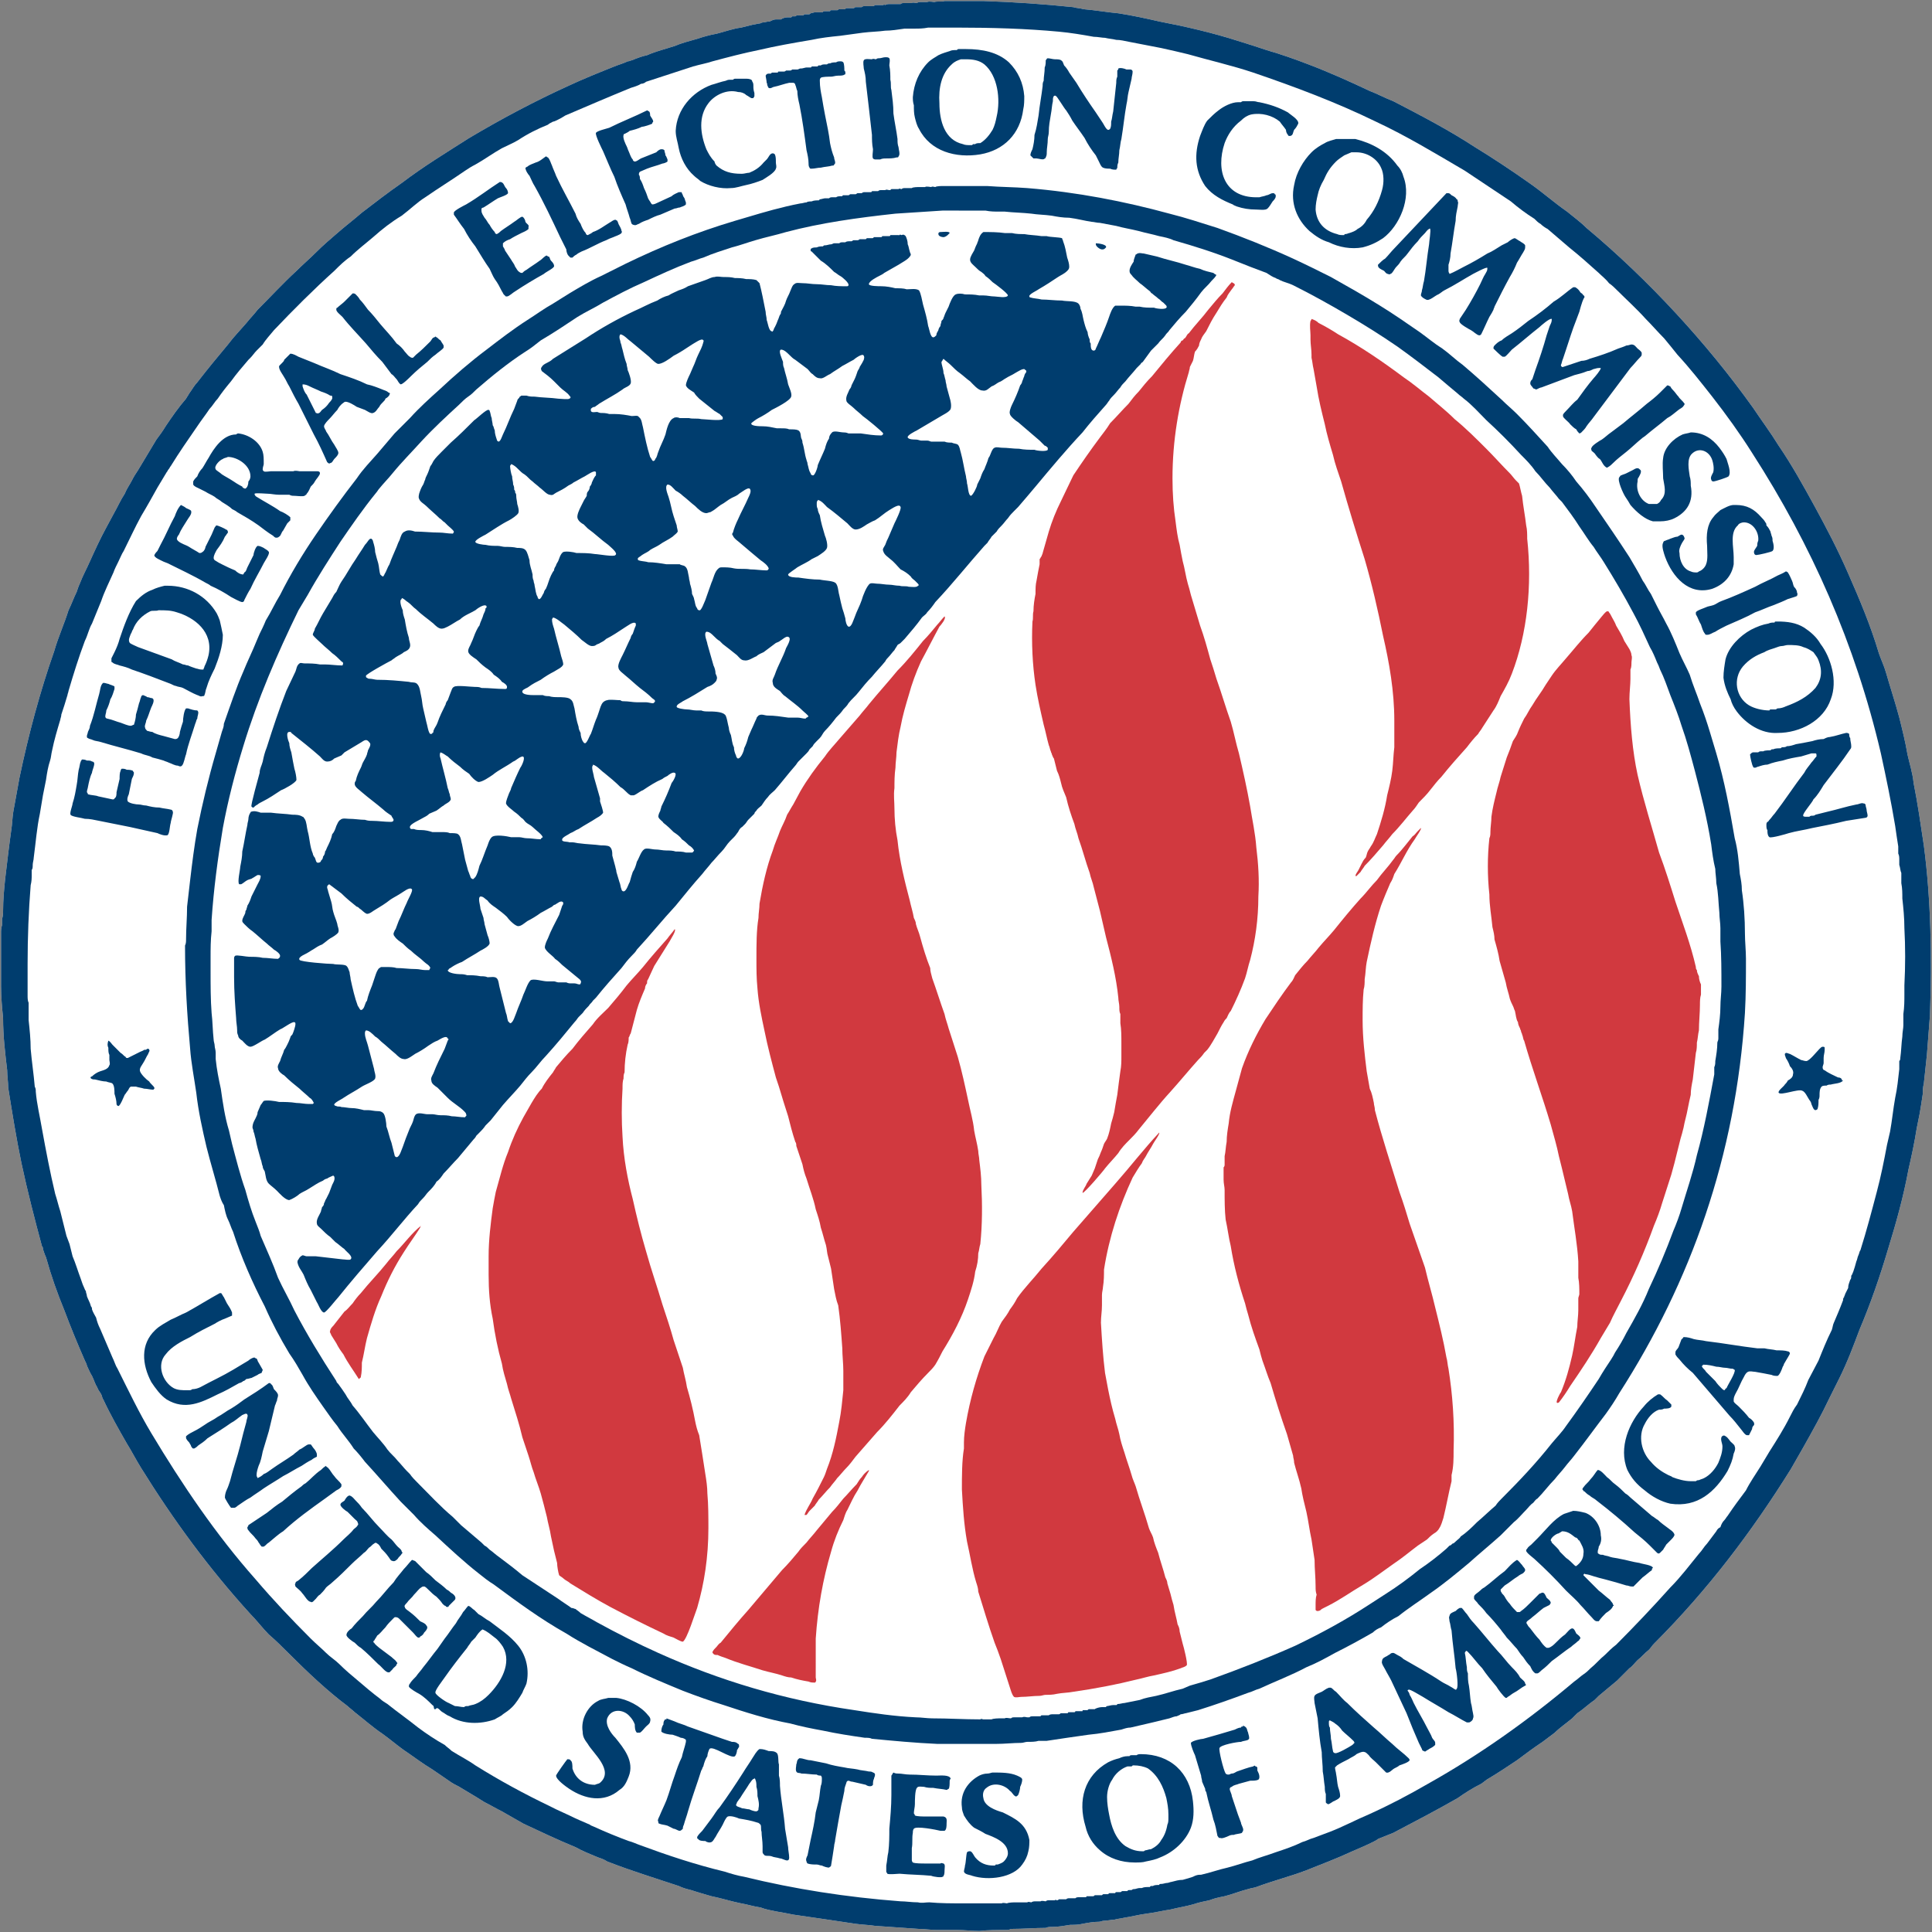
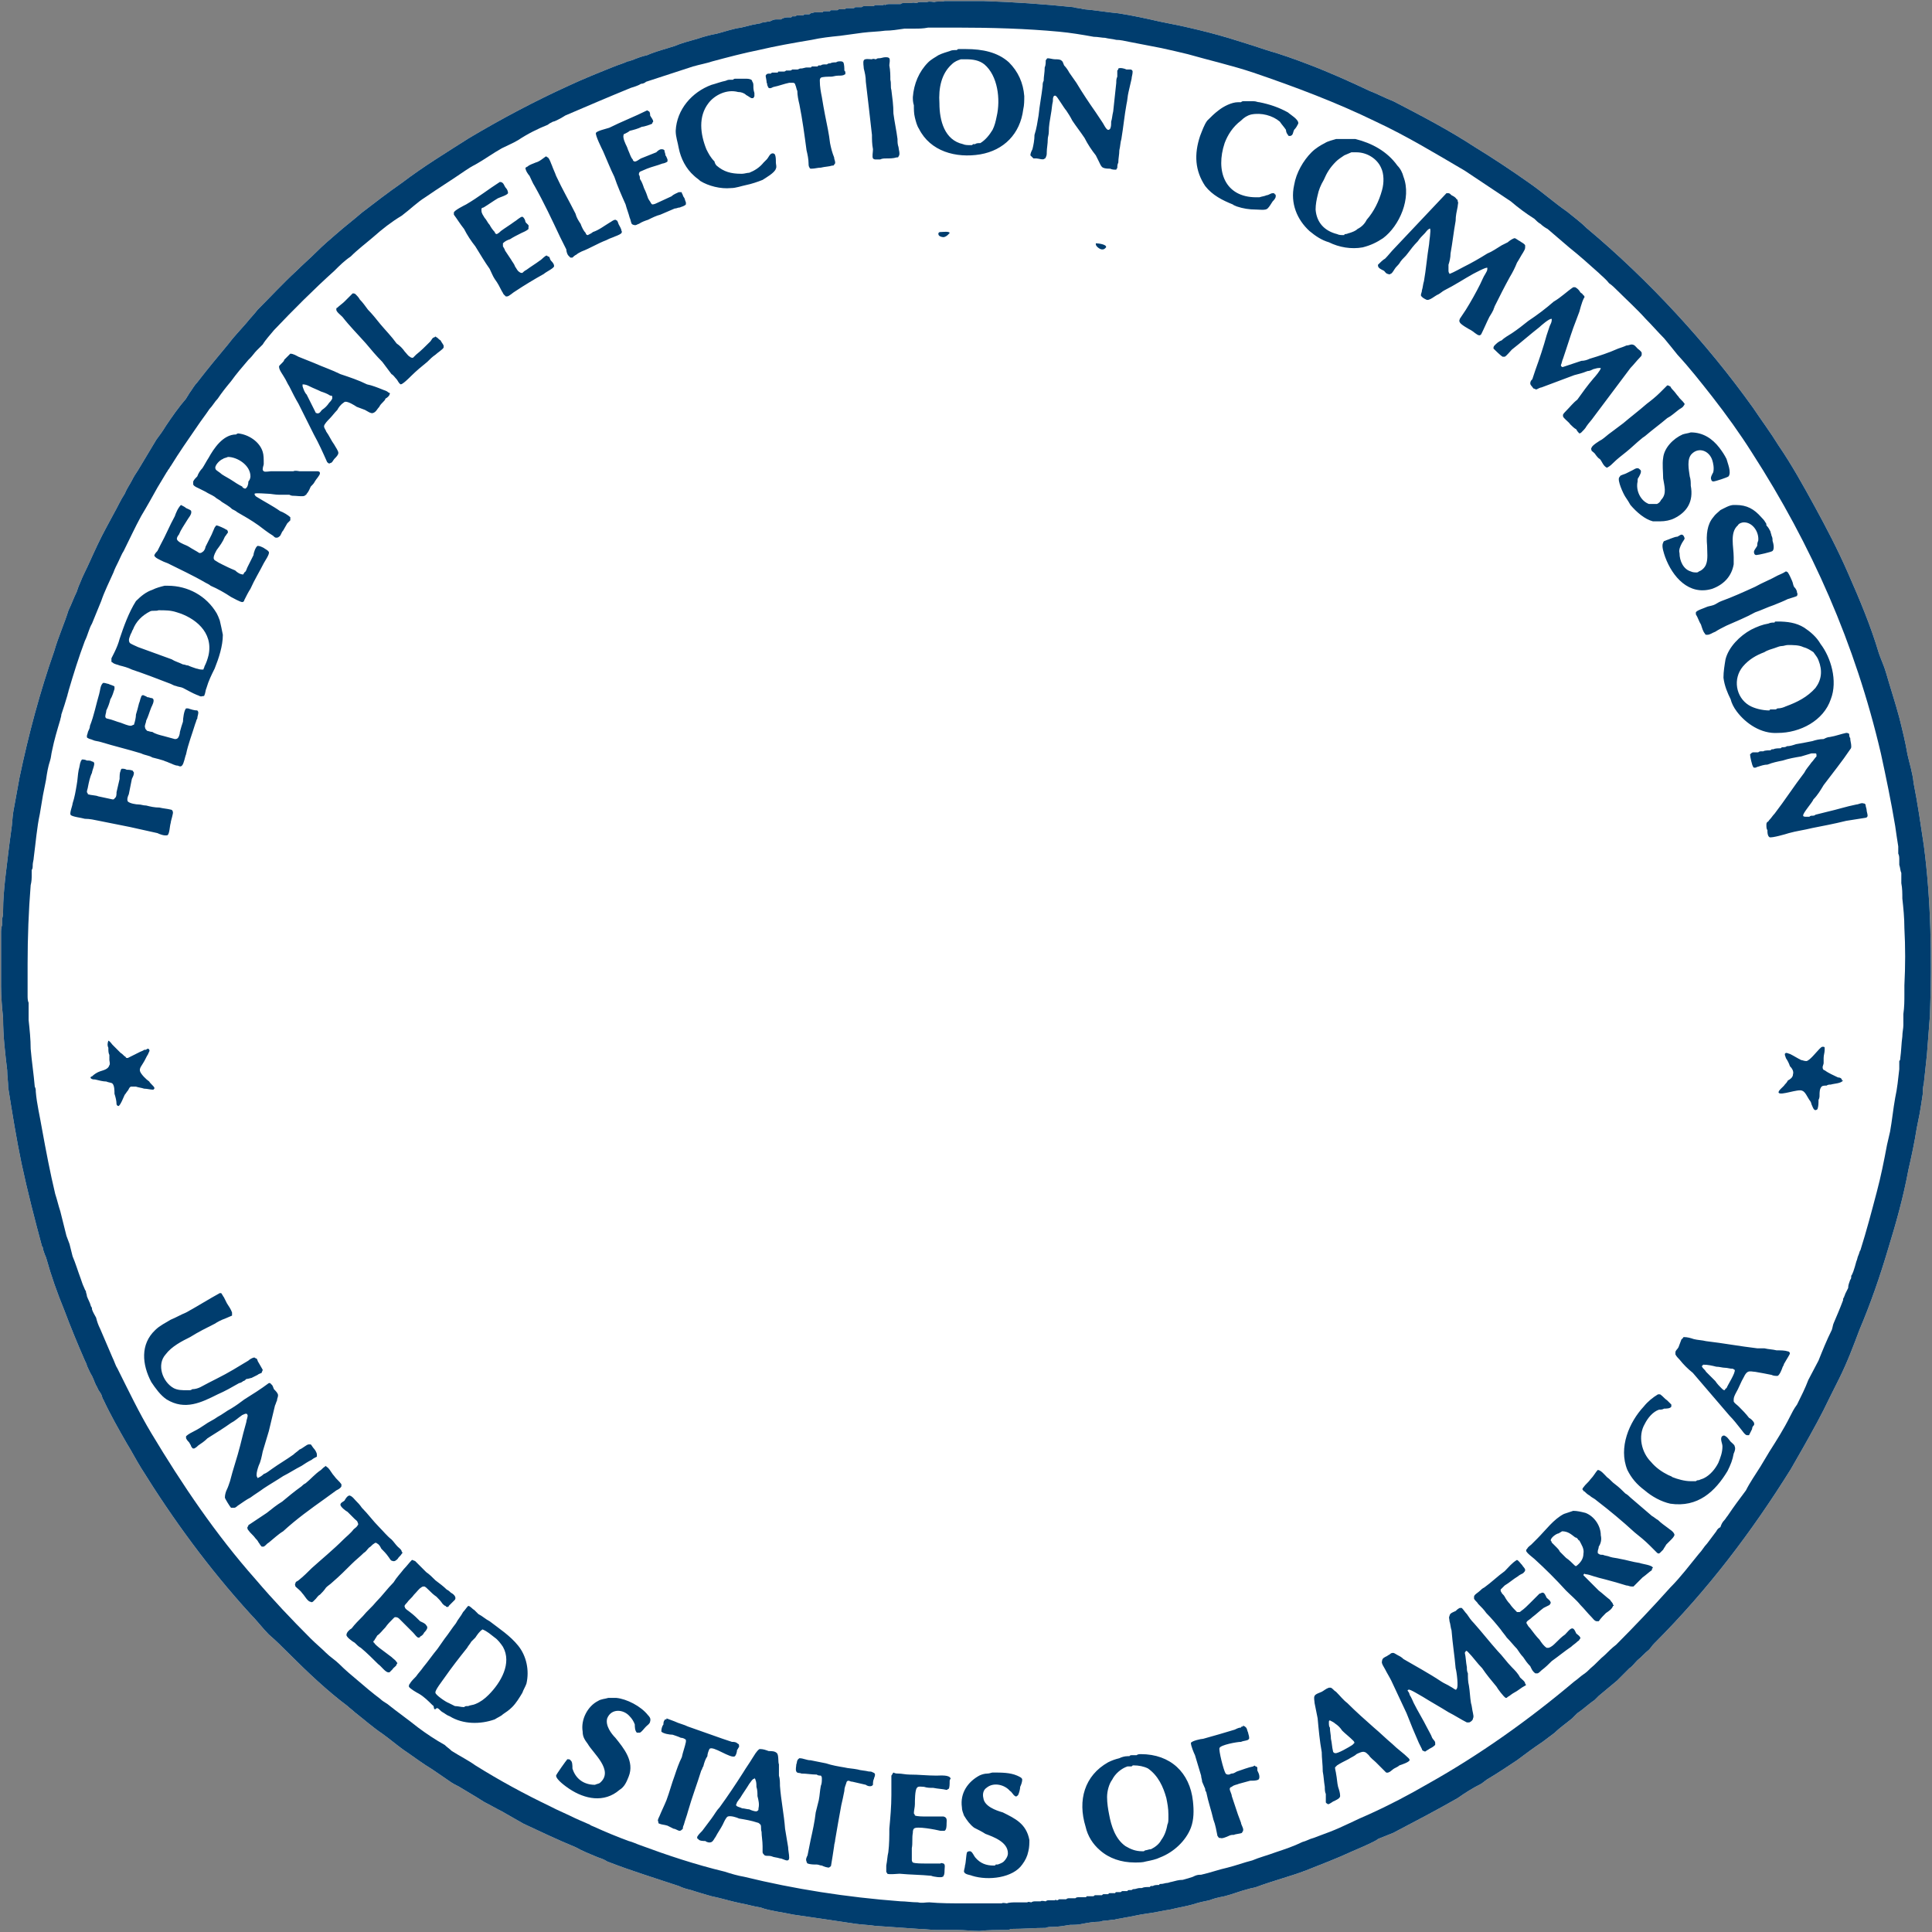
<svg xmlns="http://www.w3.org/2000/svg" width="189" height="189" viewBox="0 0 189 189">
  <rect x="0" y="0" width="189" height="189" fill="#808080" stroke="none" />
  <style>.a{fill:#003D6E;}.b{fill:#D1393F;}</style>
  <g fill="none">
    <path d="M92.4.1h3.8c3 .1 5.9.3 8.8.6.3.1.7.1 1 .2 1.2.1 2.3.3 3.4.4 1.3.2 2.7.5 4 .8 2.6.5 5.2 1.1 7.7 1.9 1 .3 1.9.6 2.8.9 1.4.4 2.8.9 4.1 1.4 2.1.8 4.1 1.7 6 2.6.8.3 1.5.7 2.3 1 2.7 1.4 5.4 2.8 8 4.5 1.8 1.1 3.6 2.3 5.3 3.5 1.3.9 2.4 1.9 3.7 2.8.6.5 1.3 1 1.9 1.6 6.1 5.1 11.8 11.3 16.3 17.6.8 1.2 1.7 2.4 2.5 3.7 1.3 1.9 2.4 3.9 3.5 5.9 1.2 2.2 2.3 4.3 3.3 6.6 1.1 2.5 2.2 5.1 3 7.8.2.6.5 1.2.7 1.9.4 1.4.9 2.9 1.3 4.4.3 1.2.6 2.4.8 3.6.2.9.5 1.8.6 2.8.4 2 .7 4.1 1 6.1.7 5.3.8 11 .6 16.6l-.3 3.9c-.1.9-.2 1.9-.3 2.8-.1.4-.1.7-.1 1-.1.7-.2 1.3-.3 1.9l-.3 1.5c-.2 1.3-.5 2.7-.8 4-.5 2.7-1.2 5.2-2 7.8-.8 2.7-1.7 5.3-2.8 7.9-.6 1.6-1.2 3.2-2 4.8l-.9 1.8c-.8 1.7-1.7 3.3-2.6 4.9l-1.2 2.1c-3.8 6.1-8.1 11.8-13.4 17.1-.2.2-.3.4-.5.6-.4.3-.7.7-1.1 1-.3.3-.5.6-.8.8l-1.2 1.2-1.8 1.5-.4.4c-.6.4-1.1.9-1.7 1.3l-.5.5c-.6.5-1.2.9-1.7 1.4l-1.2.9c-.9.6-1.7 1.2-2.5 1.8-.9.6-1.8 1.2-2.8 1.8-.2.1-.4.3-.7.5-.8.4-1.6.9-2.3 1.4-2.1 1.2-4.2 2.3-6.3 3.4l-1.5.6c-.1.1-.3.2-.5.3-.6.3-1.3.6-2 .9-1.5.7-3.1 1.3-4.6 1.9-1.6.6-3.2 1-4.8 1.6-.3.1-.5.1-.8.2-.8.2-1.5.5-2.3.7-.5.1-1 .2-1.5.4-.5.1-1 .2-1.6.4-.7.2-1.4.3-2.2.5-.7.1-1.5.3-2.3.4-.8.1-1.5.3-2.2.4-.4.1-.7.1-1 .2-.3 0-.7.1-1 .1-.2 0-.3.1-.5.1-.5 0-1.1.1-1.6.2-.4.1-.8.1-1.2.1-.6.1-1.2.2-1.7.2-.3 0-.5 0-.7.1-1.1 0-2.2.1-3.4.1-.2.1-.3.1-.5.1-.9 0-1.7 0-2.6.1-.7 0-1.5-.1-2.2-.1h-2c-.6 0-1.1-.1-1.7-.1-1.4-.1-2.9-.2-4.3-.3-.6-.1-1.2-.1-1.9-.2-2-.3-4-.6-6.1-.9-.5-.1-1-.2-1.6-.3-.5-.1-1.1-.2-1.6-.4-.7-.1-1.3-.3-1.9-.4-1-.2-1.9-.5-2.9-.7-.7-.2-1.4-.4-2-.6-.4-.1-.8-.2-1.2-.4-2.4-.8-4.7-1.5-7-2.4-.3-.2-.6-.3-.9-.4-.7-.3-1.5-.6-2.2-1-1.7-.7-3.4-1.5-5.1-2.3l-2.1-1.2c-.6-.3-1.1-.6-1.7-.9-.3-.2-.5-.3-.8-.5l-1.5-.9c-.3-.2-.6-.3-.9-.5-.6-.4-1.3-.9-1.9-1.3-1-.6-1.9-1.3-2.8-1.9-.7-.5-1.4-1.1-2.1-1.6-.9-.6-1.8-1.4-2.7-2.1-.2-.2-.5-.4-.7-.6-2-1.5-3.9-3.3-5.8-5.2-.6-.6-1.2-1.2-1.9-1.8-.6-.6-1.2-1.4-1.8-2-4.1-4.5-7.6-9.3-10.7-14.3-.5-.8-.9-1.6-1.4-2.4-.8-1.4-1.6-2.8-2.3-4.3-.1-.1-.1-.3-.2-.5s-.3-.4-.4-.7c-.2-.3-.3-.7-.5-1.1-.2-.3-.3-.6-.5-1 0-.1-.1-.3-.2-.5-.7-1.6-1.4-3.3-2-4.9-.7-1.7-1.3-3.4-1.8-5.2-.1-.2-.2-.5-.3-.8 0-.1 0-.2-.1-.3-.7-2.6-1.4-5.3-2-8.1-.5-2.4-.9-4.9-1.3-7.4 0-.6-.1-1.1-.1-1.7-.2-1.7-.4-3.3-.4-5.1-.1-1-.2-2.1-.2-3.1v-3.8-1.4c0-.3 0-.5.1-.8v-.6c.1-.3.1-.6.1-.8 0-1.1.1-2.1.2-3.1.1-.8.2-1.7.3-2.5.1-.8.2-1.6.3-2.3.1-.6.1-1.2.2-1.8l.6-3.3c.9-4.3 2-8.4 3.4-12.4.4-1.4 1-2.7 1.4-4 .3-.6.5-1.2.8-1.8.1-.3.2-.6.3-.8.3-.8.7-1.5 1-2.2.5-1.1 1-2.2 1.6-3.3.2-.4.5-.9.7-1.3.4-.7.7-1.4 1.1-2 .2-.5.5-.9.7-1.3.2-.4.4-.7.6-1l1.8-3c.3-.4.6-.8.9-1.3.6-.9 1.3-1.9 2-2.7.1-.2.2-.3.3-.5.3-.4.5-.8.8-1.1 1-1.3 2-2.5 3-3.7.6-.8 1.2-1.4 1.8-2.1.4-.5.8-.9 1.1-1.3 1.3-1.3 2.5-2.6 3.8-3.8.6-.6 1.3-1.2 1.9-1.8.7-.7 1.4-1.3 2.1-1.9.8-.7 1.6-1.3 2.4-2 1.3-1 2.6-2 3.9-2.9 2.1-1.6 4.4-3 6.6-4.4 3.2-1.9 6.4-3.6 9.7-5.1 1.5-.7 3-1.3 4.5-1.9.5-.2.9-.3 1.3-.5.2 0 .3-.1.4-.1.5-.2 1-.4 1.5-.5.9-.4 1.8-.6 2.7-.9.7-.3 1.5-.5 2.2-.7.6-.2 1.3-.4 1.9-.5.8-.2 1.6-.5 2.4-.6l1.2-.3c.2 0 .4-.1.6-.1.1 0 .2-.1.3-.1.2 0 .4-.1.7-.1.2-.1.4-.2.6-.2h.5c.1-.1.4-.2.6-.2h.4l.1-.1h.3c.1-.1.2-.1.3-.1h.4c.1 0 .1 0 .2-.1h.4c.1 0 .1 0 .2-.1.1 0 .3-.1.5-.1h.7c0-.1.1-.1.2-.1h.5c0-.1.1-.1.1-.1H81.9c.1 0 .1-.1.2-.1H82.7c0-.1.1-.1.2-.1H83.5c.1 0 .1-.1.2-.1H84.3c.1-.1.2-.1.3-.1h.8s.1 0 .2-.1h.8c.1-.1.2 0 .2 0 .1-.1.3-.1.4-.1h1.1c.1-.1.2-.1.4-.1h.7c.1-.1.3 0 .5 0 .1-.1.3-.1.4-.1h.6c.2-.1.6 0 .7 0 .3-.1.8 0 1-.1z" fill="#FFF" />
    <path d="M93.6 2.7h-2.8c-.5.1-.9.1-1.3.1h-1c-.7.1-1.3.2-1.9.2-.7.1-1.4.1-2.2.2-.7.1-1.5.2-2.2.3-1 .1-1.9.2-2.8.4-1.8.3-3.5.6-5.2 1-1.5.3-3 .7-4.5 1.1-.6.2-1.2.3-1.9.5-1.5.5-3.1 1-4.6 1.5-.1.1-.3.2-.5.2-.3.2-.7.3-1 .4-2.2.9-4.3 1.8-6.4 2.7-.3.2-.5.3-.7.4-.2.1-.4.2-.5.2-.2.1-.4.2-.5.3-1 .4-2 .9-2.9 1.5-.5.3-1 .5-1.6.8-.9.5-1.7 1.1-2.6 1.6-.4.2-.7.4-1 .6-1.3.9-2.6 1.7-3.9 2.6-.8.5-1.5 1.2-2.3 1.8-1 .6-1.9 1.3-2.8 2.1-.7.6-1.5 1.2-2.2 1.9-.6.4-1.1.9-1.6 1.4-2 1.8-4 3.8-5.9 5.8-.4.5-.8.9-1.1 1.4l-.6.6c-.2.2-.4.5-.6.7l-.2.2c-.6.7-1.2 1.4-1.7 2.1-.5.6-.9 1.1-1.3 1.7-.3.3-.5.7-.8 1-.4.6-.8 1.1-1.2 1.7-.9 1.3-1.8 2.6-2.6 3.9-.1.1-.1.2-.2.3-.1.1-.1.2-.2.3l-.9 1.5c-.5.9-1 1.8-1.6 2.8-.6 1.1-1.1 2.2-1.7 3.4-.2.3-.3.6-.5 1s-.4.8-.5 1.1c-.4.9-.9 1.9-1.2 2.8-.3.7-.6 1.5-.9 2.2-.3.5-.4 1.1-.7 1.7-.6 1.6-1.1 3.2-1.6 4.9 0 .1-.1.3-.1.4-.2.7-.4 1.3-.6 1.9 0 .2-.1.4-.1.5-.3 1-.6 2-.8 3-.1.4-.1.7-.2 1-.2.6-.3 1.2-.4 1.9l-.3 1.5-.3 1.8c-.3 1.4-.4 2.8-.6 4.3 0 .2-.1.5-.1.7 0 .2 0 .4-.1.5v.5c0 .3 0 .6-.1 1-.2 2.5-.3 5.1-.3 7.7v3.1c0 .2 0 .5.1.7v1.7c.1.9.2 1.9.2 2.8.1 1.2.3 2.5.4 3.7.1.2.1.3.1.5.1 1.2.4 2.4.6 3.6.4 2.2.8 4.3 1.3 6.4.2.6.3 1.1.5 1.7l.6 2.4c.1.3.2.5.3.8l.3 1.2c.3.7.5 1.4.8 2.2.1.3.2.6.3.8.1.2.1.3.2.4 0 .2.1.3.1.5.1.3.3.6.4 1 .1.1.1.2.1.3.1.3.3.6.4.8.1.4.2.7.4 1.1.4.9.8 1.9 1.2 2.8.2.4.3.8.5 1.1 1.1 2.2 2.1 4.3 3.3 6.3 3 5 6.3 9.9 10.2 14.3 1.7 2 3.5 3.9 5.4 5.8.5.5 1 .9 1.5 1.4.4.4.9.7 1.3 1.1.6.6 1.2 1.1 1.8 1.6.7.6 1.4 1.2 2.2 1.8.2.2.4.3.7.5 1 .8 2 1.5 3 2.3.8.6 1.7 1.2 2.6 1.7.2.2.5.4.7.6.8.5 1.6.9 2.3 1.4 2.4 1.5 4.8 2.8 7.3 4l.6.3c.4.2.9.4 1.3.6.6.3 1.3.6 2 .9.1.1.2.1.4.2 1.1.5 2.3 1 3.4 1.4.4.1.8.3 1.1.4 2.7 1 5.4 1.9 8.3 2.6.6.2 1.3.4 1.9.5 4.9 1.2 10 2 15.3 2.4.5 0 1.1.1 1.7.1.4.1.7 0 1.1 0 1.1.1 2.2.1 3.4.1H98c.1-.1.4 0 .5 0 .2-.1.7-.1.9-.1h1.1c.1-.1.3 0 .4 0 .1-.1.3-.1.4-.1h.5c.1-.1.4 0 .5 0 .1-.1.2-.1.3-.1h.6c0-.1.2 0 .2 0 .1 0 .2-.1.2-.1h.7c.1-.1.2-.1.3-.1H105.2c.1-.1.2-.1.3-.1H106.1c.1 0 .2 0 .2-.1H106.9c.1 0 .1 0 .2-.1h.7c.1-.1.1-.1.2-.1h.4c.1-.1.1-.1.2-.1h.5c0-.1.1-.1.1-.1h.4c.1 0 .1-.1.2-.1h.5c0-.1.1-.1.2-.1h.2c.1-.1.2-.1.3-.1.1 0 .3-.1.5-.1h.2c.2-.1.5-.1.6-.1h.2c0-.1.1-.1.2-.1h.1c.1-.1.4-.1.6-.1 0-.1.1-.1.2-.1.2 0 .4-.1.6-.1.1 0 .3-.1.4-.1.4-.1.7-.2 1.1-.2.4-.1.7-.2 1-.3.2-.1.4-.2.7-.2h.1c.9-.2 1.7-.5 2.6-.7.8-.2 1.6-.5 2.4-.7.7-.3 1.5-.5 2.3-.8.9-.3 1.8-.6 2.6-1 .4-.1.7-.3 1.1-.4.5-.2 1.1-.4 1.6-.6 1.3-.5 2.6-1.2 3.8-1.7 2-.9 3.9-1.9 5.8-3 5-2.8 9.8-6.2 14.3-10 .3-.2.6-.5.9-.7.3-.2.5-.4.7-.6.5-.4.9-.9 1.4-1.3.3-.3.7-.7 1.1-1 1.8-1.8 3.6-3.7 5.3-5.6 1-1 1.9-2.2 2.8-3.3.3-.3.5-.7.8-1l.9-1.2c.1-.2.2-.3.4-.4.1-.3.2-.5.4-.7.1-.1.2-.3.3-.4.6-.9 1.2-1.7 1.8-2.5.4-.8.9-1.5 1.4-2.3l.9-1.5c.7-1.1 1.4-2.2 2-3.4.2-.4.4-.8.7-1.2.4-.8.8-1.6 1.1-2.4.3-.6.7-1.3 1-1.9.4-1 .8-2 1.3-3 .1-.3.1-.5.2-.7.3-.7.6-1.4.9-2.2 0-.1 0-.2.1-.3 0-.1.1-.2.1-.3l.3-.6c0-.3.1-.5.2-.8.1-.1.1-.2.1-.4.1-.1.1-.2.2-.4.1-.3.2-.6.3-1 .1-.2.1-.4.2-.6.1-.2.1-.4.2-.5.6-1.9 1.1-3.8 1.6-5.7.4-1.5.7-3 1-4.6.1-.4.2-.9.3-1.3.2-1.1.3-2.2.5-3.3.2-.9.3-1.9.4-2.8v-.8c.1-.1.1-.2.1-.3.1-.7.1-1.4.2-2.1 0-.4.1-.8.1-1.1v-1.1c.1-.7.1-1.3.1-1.9v-.9c.1-1.9.1-3.8 0-5.6 0-1-.1-2-.2-2.9 0-.5 0-1-.1-1.5v-.6-.4c-.1-.2-.1-.5-.2-.8v-.5c0-.2 0-.4-.1-.6v-.7c-.1-.6-.2-1.3-.3-2-.4-2.4-.9-4.8-1.4-7.1-2.5-10.7-6.8-20.4-12.6-29.4-1.2-1.9-2.5-3.7-3.9-5.5-1.1-1.4-2.2-2.8-3.4-4.1-.4-.5-.8-1-1.3-1.6-.6-.6-1.2-1.3-1.8-1.9-.9-1-1.9-1.9-2.8-2.8-.2-.2-.5-.5-.8-.7-.3-.4-.7-.7-1-1-1-.9-1.9-1.7-2.9-2.5l-2.1-1.8c-.2-.1-.5-.3-.7-.5-.2-.1-.4-.3-.6-.5-.8-.5-1.6-1.1-2.3-1.7l-4.5-3c-2.9-1.7-5.7-3.4-8.7-4.8-3.9-1.9-7.9-3.4-12-4.8-2.1-.7-4.3-1.2-6.4-1.8-.8-.2-1.7-.4-2.6-.6-1-.2-2.1-.4-3.1-.6-.5-.1-.9-.2-1.3-.2-.4-.1-.7-.1-1.1-.2-.3 0-.7-.1-1.1-.1-1.1-.2-2.3-.4-3.4-.5-3.2-.3-6.6-.4-10-.4zM92.4.1h3.8c3 .1 5.9.3 8.8.6.3.1.7.1 1 .2 1.2.1 2.3.3 3.4.4 1.3.2 2.7.5 4 .8 2.6.5 5.2 1.1 7.7 1.9 1 .3 1.9.6 2.8.9 1.4.4 2.8.9 4.1 1.4 2.1.8 4.1 1.7 6 2.6.8.3 1.5.7 2.3 1 2.7 1.4 5.4 2.8 8 4.5 1.8 1.1 3.6 2.3 5.3 3.5 1.3.9 2.4 1.9 3.7 2.8.6.5 1.3 1 1.9 1.6 6.1 5.1 11.8 11.3 16.3 17.6.8 1.2 1.7 2.4 2.5 3.7 1.3 1.9 2.4 3.9 3.5 5.9 1.2 2.2 2.3 4.3 3.3 6.6 1.1 2.5 2.2 5.1 3 7.8.2.6.5 1.2.7 1.9.4 1.4.9 2.9 1.3 4.4.3 1.2.6 2.4.8 3.6.2.9.5 1.8.6 2.8.4 2 .7 4.1 1 6.1.7 5.3.8 11 .6 16.6l-.3 3.9c-.1.9-.2 1.9-.3 2.8-.1.4-.1.7-.1 1-.1.7-.2 1.3-.3 1.9l-.3 1.5c-.2 1.3-.5 2.7-.8 4-.5 2.7-1.2 5.2-2 7.8-.8 2.7-1.7 5.3-2.8 7.9-.6 1.6-1.2 3.2-2 4.8l-.9 1.8c-.8 1.7-1.7 3.3-2.6 4.9l-1.2 2.1c-3.8 6.1-8.1 11.8-13.4 17.1-.2.2-.3.4-.5.6-.4.3-.7.7-1.1 1-.3.3-.5.6-.8.8l-1.2 1.2-1.8 1.5-.4.4c-.6.4-1.1.9-1.7 1.3l-.5.5c-.6.5-1.2.9-1.7 1.4l-1.2.9c-.9.6-1.7 1.2-2.5 1.8-.9.6-1.8 1.2-2.8 1.8-.2.1-.4.3-.7.5-.8.4-1.6.9-2.3 1.4-2.1 1.2-4.2 2.3-6.3 3.4l-1.5.6c-.1.1-.3.2-.5.3-.6.3-1.3.6-2 .9-1.5.7-3.1 1.3-4.6 1.9-1.6.6-3.2 1-4.8 1.6-.3.1-.5.1-.8.2-.8.2-1.5.5-2.3.7-.5.1-1 .2-1.5.4-.5.1-1 .2-1.6.4-.7.2-1.4.3-2.2.5-.7.1-1.5.3-2.3.4-.8.1-1.5.3-2.2.4-.4.1-.7.1-1 .2-.3 0-.7.1-1 .1-.2 0-.3.1-.5.1-.5 0-1.1.1-1.6.2-.4.1-.8.1-1.2.1-.6.1-1.2.2-1.7.2-.3 0-.5 0-.7.1-1.1 0-2.2.1-3.4.1-.2.1-.3.1-.5.1-.9 0-1.7 0-2.6.1-.7 0-1.5-.1-2.2-.1h-2c-.6 0-1.1-.1-1.7-.1-1.4-.1-2.9-.2-4.3-.3-.6-.1-1.2-.1-1.9-.2-2-.3-4-.6-6.1-.9-.5-.1-1-.2-1.6-.3-.5-.1-1.1-.2-1.6-.4-.7-.1-1.3-.3-1.9-.4-1-.2-1.9-.5-2.9-.7-.7-.2-1.4-.4-2-.6-.4-.1-.8-.2-1.2-.4-2.4-.8-4.7-1.5-7-2.4-.3-.2-.6-.3-.9-.4-.7-.3-1.5-.6-2.2-1-1.7-.7-3.4-1.5-5.1-2.3l-2.1-1.2c-.6-.3-1.1-.6-1.7-.9-.3-.2-.5-.3-.8-.5l-1.5-.9c-.3-.2-.6-.3-.9-.5-.6-.4-1.3-.9-1.9-1.3-1-.6-1.9-1.3-2.8-1.9-.7-.5-1.4-1.1-2.1-1.6-.9-.6-1.8-1.4-2.7-2.1-.2-.2-.5-.4-.7-.6-2-1.5-3.9-3.3-5.8-5.2-.6-.6-1.2-1.2-1.9-1.8-.6-.6-1.2-1.4-1.8-2-4.1-4.5-7.6-9.3-10.7-14.3-.5-.8-.9-1.6-1.4-2.4-.8-1.4-1.6-2.8-2.3-4.3-.1-.1-.1-.3-.2-.5s-.3-.4-.4-.7c-.2-.3-.3-.7-.5-1.1-.2-.3-.3-.6-.5-1 0-.1-.1-.3-.2-.5-.7-1.6-1.4-3.3-2-4.9-.7-1.7-1.3-3.4-1.8-5.2-.1-.2-.2-.5-.3-.8 0-.1 0-.2-.1-.3-.7-2.6-1.4-5.3-2-8.1-.5-2.4-.9-4.9-1.3-7.4 0-.6-.1-1.1-.1-1.7-.2-1.7-.4-3.3-.4-5.1-.1-1-.2-2.1-.2-3.1v-3.8-1.4c0-.3 0-.5.1-.8v-.6c.1-.3.1-.6.1-.8 0-1.1.1-2.1.2-3.1.1-.8.2-1.7.3-2.5.1-.8.2-1.6.3-2.3.1-.6.1-1.2.2-1.8l.6-3.3c.9-4.3 2-8.4 3.4-12.4.4-1.4 1-2.7 1.4-4 .3-.6.5-1.2.8-1.8.1-.3.2-.6.3-.8.3-.8.7-1.5 1-2.2.5-1.1 1-2.2 1.6-3.3.2-.4.5-.9.7-1.3.4-.7.7-1.4 1.1-2 .2-.5.5-.9.7-1.3.2-.4.4-.7.6-1l1.8-3c.3-.4.6-.8.9-1.3.6-.9 1.3-1.9 2-2.7.1-.2.2-.3.3-.5.3-.4.5-.8.8-1.1 1-1.3 2-2.5 3-3.7.6-.8 1.2-1.4 1.8-2.1.4-.5.8-.9 1.1-1.3 1.3-1.3 2.5-2.6 3.8-3.8.6-.6 1.3-1.2 1.9-1.8.7-.7 1.4-1.3 2.1-1.9.8-.7 1.6-1.3 2.4-2 1.3-1 2.6-2 3.9-2.9 2.1-1.6 4.4-3 6.6-4.4 3.2-1.9 6.4-3.6 9.7-5.1 1.5-.7 3-1.3 4.5-1.9.5-.2.9-.3 1.3-.5.2 0 .3-.1.4-.1.5-.2 1-.4 1.5-.5.9-.4 1.8-.6 2.7-.9.7-.3 1.5-.5 2.2-.7.6-.2 1.3-.4 1.9-.5.8-.2 1.6-.5 2.4-.6l1.2-.3c.2 0 .4-.1.6-.1.1 0 .2-.1.3-.1.2 0 .4-.1.7-.1.2-.1.4-.2.6-.2h.5c.1-.1.4-.2.6-.2h.4l.1-.1h.3c.1-.1.2-.1.3-.1h.4c.1 0 .1 0 .2-.1h.4c.1 0 .1 0 .2-.1.1 0 .3-.1.5-.1h.7c0-.1.1-.1.2-.1h.5c0-.1.1-.1.1-.1H81.9c.1 0 .1-.1.2-.1H82.7c0-.1.1-.1.2-.1H83.5c.1 0 .1-.1.2-.1H84.3c.1-.1.2-.1.3-.1h.8s.1 0 .2-.1h.8c.1-.1.2 0 .2 0 .1-.1.3-.1.4-.1h1.1c.1-.1.2-.1.4-.1h.7c.1-.1.3 0 .5 0 .1-.1.3-.1.4-.1h.6c.2-.1.6 0 .7 0 .3-.1.8 0 1-.1z" class="a" />
-     <path d="M93.8 20.6h-1.6c-1.6.1-3.1.2-4.6.3-3.7.4-7.3.9-10.7 1.8-1 .3-2 .5-3 .8-.7.2-1.5.5-2.3.7-.9.3-1.9.6-2.8 1-.4.1-.8.3-1.2.4-1.6.6-3.1 1.3-4.6 2-1.4.6-2.7 1.3-4 2-.8.5-1.7.9-2.5 1.4-1.2.8-2.4 1.6-3.6 2.3-.5.4-1 .8-1.5 1.1-1.7 1.1-3.3 2.4-4.8 3.7-.3.3-.5.5-.8.7-.3.2-.6.5-.9.8-1.2 1.1-2.5 2.3-3.7 3.6-.9 1-1.9 2-2.8 3.1-.4.5-.9 1-1.3 1.5-.1.1-.2.3-.3.4-1.3 1.6-2.4 3.2-3.5 4.8-1.1 1.7-2.2 3.4-3.2 5.2l-.9 1.5c-2.1 4.3-4 8.7-5.4 13.3-.8 2.6-1.5 5.3-2 8-.5 3-.9 6-1.1 9v1.1c-.1.9-.1 1.7-.1 2.6V95c0 1.4 0 2.8.1 4.1.1.8.1 1.7.2 2.6 0 .2.1.4.1.6 0 .2.1.4.1.7v.6c.1 1 .3 2 .5 2.9.2 1.4.4 2.8.8 4.1.1.4.2.9.3 1.3.4 1.5.8 3.1 1.3 4.5.3 1.1.6 2.1 1 3.1.2.5.4 1 .5 1.4.6 1.4 1.2 2.7 1.7 4.1.5 1.1 1.1 2.1 1.6 3.2 1.2 2.3 2.6 4.6 4.1 6.9 0 .1.1.2.2.3.3.4.5.7.7 1 .2.4.5.7.7 1.1.7.8 1.3 1.7 2 2.6.5.6 1 1.1 1.4 1.7.3.4.7.7 1 1.1.3.3.6.7.9 1l.3.3c.2.3.5.6.7.8 1.2 1.2 2.3 2.4 3.5 3.4l.8.8c.7.6 1.4 1.2 2 1.7l.3.3c.2.1.3.2.5.4.3.2.6.5.9.7.8.6 1.6 1.2 2.3 1.8 1.2.8 2.3 1.5 3.5 2.3.4.3.9.6 1.3.9.2 0 .3.1.4.1.1.1.3.2.5.4.5.3 1.1.6 1.6.9 2 1.1 4 2.1 6 3 6 2.7 12.3 4.6 19.2 5.6 1.9.3 3.9.6 6 .7.5 0 1.1.1 1.6.1 1.6 0 3.1.1 4.7.1.1-.1.2 0 .3 0h.8c.2-.1.7-.1.9-.1h.4c.1-.1.4 0 .6 0 .1-.1.2-.1.3-.1h.8c.2-.1.4 0 .5 0h.2c.1-.1.2-.1.3-.1h.8c0-.1.1-.1.2-.1H102.6c.1-.1.3-.1.4-.1H103.6c.1 0 .1-.1.2-.1H104.4s.1 0 .1-.1H105.1s.1 0 .1-.1h.7c0-.1 0-.1.1-.1H106.3c.1 0 .1 0 .2-.1H107.1c.1-.1.5-.2.7-.2h.4c0-.1.1-.1.1-.1.1 0 .4-.1.6-.1h.3s.1 0 .1-.1c.3 0 .5-.1.7-.1l1.5-.3c.5-.2 1.1-.3 1.6-.4.9-.2 1.7-.5 2.6-.7.2-.1.5-.2.7-.3.7-.2 1.4-.4 2-.6 2.8-1 5.6-2.1 8.3-3.3 2.5-1.2 4.9-2.5 7.2-4 .6-.4 1.1-.7 1.7-1.1 1.1-.7 2.2-1.5 3.3-2.4.9-.6 1.8-1.3 2.6-2l.3-.3c.1 0 .2-.1.3-.2.1 0 .2-.1.3-.2.2-.2.4-.3.5-.5.6-.4 1.1-.9 1.6-1.4.6-.5 1.2-1.1 1.8-1.6.2-.3.4-.5.6-.7 1.8-1.8 3.4-3.5 4.9-5.4.5-.6 1-1.1 1.4-1.7 1.1-1.5 2.2-3.1 3.2-4.6.4-.7.8-1.3 1.2-1.9.2-.3.3-.5.4-.7.4-.6.8-1.3 1.1-1.9.8-1.4 1.6-2.8 2.2-4.3.9-1.9 1.7-3.8 2.4-5.7.3-.7.6-1.5.8-2.2.5-1.7 1.1-3.4 1.5-5.2.7-2.5 1.2-5.2 1.7-7.9v-.7c.1-.2.1-.4.1-.6.1-.6.2-1.2.2-1.8 0-.1.1-.2.1-.4v-.9c.1-.7.2-1.5.2-2.2 0-.7.1-1.3.1-2 0-1.5 0-3-.1-4.4v-1.3c0-.5-.1-1-.1-1.5-.1-1-.1-2-.3-2.9 0-.5-.1-1-.1-1.4-.2-.8-.3-1.6-.4-2.4-.4-2.5-1-4.9-1.6-7.2-.4-1.5-.8-3-1.3-4.4-.3-1-.7-2-1.1-3-.3-.8-.6-1.7-1-2.5-.1-.3-.2-.5-.3-.7-.2-.5-.4-1-.7-1.5-.5-1.1-1-2.2-1.6-3.3-.9-1.7-1.9-3.4-2.9-5-.3-.5-.7-1-1-1.5-.5-.6-.9-1.3-1.4-2-.5-.8-1.1-1.6-1.7-2.4l-.3-.3c-.3-.4-.6-.7-.9-1.1-.5-.5-.9-1.1-1.4-1.6-.4-.6-.9-1.1-1.4-1.6-1.1-1.2-2.2-2.3-3.4-3.4-.7-.7-1.4-1.5-2.2-2.1-.2-.2-.4-.3-.6-.5-.6-.5-1.2-1-1.9-1.6-1.3-1-2.6-2-4-3-1.6-1.1-3.2-2.1-4.9-3.1-1.7-1-3.5-2-5.3-2.9-.4-.2-.9-.3-1.3-.5-.1-.1-.3-.1-.4-.2-.3-.1-.6-.3-.9-.5-1.1-.4-2.1-.8-3.1-1.2-2-.8-3.9-1.4-6-2-.4-.2-.9-.3-1.4-.4-.7-.2-1.3-.3-2-.5-.8-.2-1.5-.3-2.2-.5-.5-.1-1.1-.2-1.6-.3-.3 0-.6-.1-.8-.1-.7-.1-1.4-.3-2.2-.4-.6 0-1.2-.1-1.7-.2-.7-.1-1.4-.1-2-.2-.9-.1-1.7-.1-2.6-.2h-.5c-.5 0-.9 0-1.4-.1h-2.6zm-.9-2.4H96.6c1.3.1 2.6.1 3.9.2 4.9.4 9.5 1.3 13.9 2.5 1.6.4 3.1.9 4.7 1.4 2.5.9 5 1.9 7.4 3 1.3.6 2.5 1.2 3.7 1.8 1.6.9 3.2 1.8 4.8 2.8 1.3.8 2.6 1.7 3.9 2.6.7.5 1.4 1.1 2.2 1.6.7.5 1.3 1.1 2 1.6 1.3 1.1 2.5 2.2 3.8 3.4.5.5 1 .9 1.5 1.4 1 1 2 2.1 3 3.2.4.6.9 1.1 1.4 1.7.5.5 1 1.1 1.4 1.7.7.8 1.3 1.6 1.9 2.5 1.1 1.6 2.2 3.2 3.3 4.9.4.7.9 1.5 1.3 2.3.3.4.5.9.8 1.3l.6 1.2c.3.6.6 1.1.9 1.7.5.9.9 1.9 1.3 2.9.3.7.7 1.4 1 2.1.3 1 .7 1.9 1 2.8.4 1 .7 1.9 1 2.9.2.7.4 1.3.6 2 .8 2.7 1.3 5.4 1.8 8.3.3 1.1.4 2.3.5 3.5.1.5.2 1 .2 1.6.2 1.3.3 2.8.3 4.2 0 .8.1 1.7.1 2.5 0 1.8 0 3.5-.1 5.3-.9 14-5.3 26.3-12.3 37.2-.4.7-.8 1.3-1.3 2-1 1.3-2 2.7-3.1 4.1-.3.4-.6.7-.9 1.1-.3.4-.7.8-1 1.2-.6.6-1.1 1.3-1.7 1.9-.2.1-.3.3-.4.4-.3.2-.5.5-.7.7-.4.4-.8.9-1.2 1.2l-1.3 1.3c-1 .9-2.1 1.8-3.1 2.7-1.2 1-2.4 2-3.7 2.9-1.1.8-2.2 1.5-3.2 2.3-.6.3-1.2.7-1.7 1.1-.3.1-.6.3-.8.5-1.2.7-2.5 1.4-3.7 2-.9.5-1.8 1-2.8 1.4-1.5.8-3.1 1.4-4.6 2.1-.4.1-.7.3-1.1.4-1.6.6-3.3 1.2-4.9 1.7l-1.2.3c-.1 0-.3.1-.5.1-.1.1-.2.1-.4.2-.2 0-.4.1-.7.2-1.2.3-2.5.6-3.8.9-.3 0-.6.1-.9.2-1.1.2-2.1.4-3.2.5l-2.1.3c-.7.1-1.3.2-2 .3h-.8c-.3.1-.7.1-1.1.1-.2 0-.4.1-.6.1-.8 0-1.6.1-2.5.1h-5.7c-2.2-.1-4.3-.3-6.4-.5-.2-.1-.4-.1-.7-.1-1.4-.2-2.7-.4-4.1-.7-1.1-.2-2.1-.4-3.2-.7-2.2-.4-4.4-1.1-6.5-1.8-1.3-.4-2.7-.9-4-1.4-1.7-.7-3.4-1.4-5-2.2-.7-.3-1.3-.6-1.9-.9-1.5-.8-3.1-1.6-4.5-2.5-2.5-1.4-4.8-3.1-7.1-4.8-.5-.3-1-.7-1.5-1.1-1.4-1.1-2.8-2.4-4.2-3.7-.7-.6-1.5-1.3-2.1-2l-1.3-1.3c-1.2-1.3-2.3-2.6-3.5-3.9-.3-.4-.7-.9-1.1-1.3-.5-.8-1.1-1.4-1.6-2.2-.5-.6-.9-1.2-1.4-1.9-.7-1-1.4-2-2-3.1-.4-.7-.8-1.4-1.3-2.1-.9-1.5-1.7-3-2.4-4.6-1.2-2.3-2.3-4.8-3.1-7.3-.2-.4-.3-.8-.5-1.2-.2-.4-.3-.9-.4-1.4-.2-.3-.3-.6-.4-.9-.4-1.6-.9-3.2-1.3-4.8-.4-1.7-.8-3.5-1-5.3-.2-1.4-.5-2.9-.6-4.3-.3-3.3-.5-6.6-.5-10.1.1-.2.1-.4.1-.6 0-1.1.1-2.1.1-3.2.1-.9.2-1.7.3-2.6.2-1.7.4-3.3.7-5 .5-2.5 1.1-5 1.8-7.4l.6-2.1c.1-.3.2-.5.2-.8.6-1.7 1.2-3.5 1.9-5.1.4-1 .9-2 1.3-3 .1-.2.2-.5.3-.7.2-.4.4-.8.6-1.3.5-.8.9-1.7 1.4-2.5 1-2 2.2-4 3.5-5.9 1.3-1.9 2.6-3.7 4-5.5.6-.9 1.3-1.6 2-2.4.6-.7 1.1-1.3 1.7-2l1.5-1.5c.9-1 1.9-1.9 2.9-2.8 1.5-1.4 3-2.7 4.6-3.9 1.3-1 2.6-2 4-2.9.8-.5 1.6-1.1 2.5-1.6.5-.3 1.1-.7 1.6-1 1-.6 2-1.2 3.1-1.7l2.4-1.2c3.5-1.7 7-3.1 10.7-4.2 1.7-.5 3.3-1 5-1.4.4-.1.9-.2 1.4-.3.2 0 .4-.1.6-.1.1-.1.4-.1.5-.1.2-.1.5-.1.7-.1l.1-.1c.1 0 .4-.1.5-.1h.4c.1-.1.2-.1.3-.1h.4c.1-.1.3-.1.4-.1h.2c0-.1.1-.1.1-.1h.5c.1 0 .1-.1.2-.1h.5c.1 0 .1-.1.2-.1h.4c.1-.1.2-.1.3-.1h.5c.1 0 .2 0 .2-.1h.6c.1-.1.2-.1.3-.1h.4c.1-.1.3 0 .4 0 .1 0 .1 0 .2-.1h.7c.1-.1.2 0 .3 0 .1-.1.2-.1.4-.1h.6c.1-.1.6-.1.8-.1h.5c.1-.1.5 0 .6 0 .1-.1.3 0 .4 0 .1-.1.6-.1.8-.1h.6z" class="a" />
-     <path d="M35.8 100.8c-.1.1-.1.2-.1.3 0 .4.2.8.3 1.2.2.8.4 1.5.6 2.3 0 .2.2.6.1.9-.1.3-1 .6-1.3.8-.6.4-1.2.7-1.8 1.1-.1.1-1 .5-.9.7.1.1.2.1.2.1.2.1.3 0 .5.1.3 0 .7.1 1 .1.4 0 .8.1 1.2.2h.4c.3 0 .6.1 1 .1.1 0 .3 0 .5.2s.3 1 .3 1.3c.2.5.3 1.1.5 1.6l.3 1.2c0 .1.1.2.2.2.3 0 .5-.8.6-1 .2-.6.4-1.1.6-1.6.1-.3.3-.6.4-.9.1-.3.1-.5.3-.7.3-.2.8 0 1.1 0h.5c.2 0 .5.1.8.1.4 0 .7 0 1.1.1.4 0 .8.1 1.3.1 0-.1.2-.1.1-.3 0-.1-.1-.2-.2-.3-.5-.5-1.1-.8-1.6-1.3l-1-1c-.3-.2-.6-.4-.6-.7-.1-.2.1-.5.2-.7.3-.8.7-1.6 1.1-2.4.1-.3.2-.5.3-.8.1-.1.1-.2 0-.2-.1-.4-.8.1-1 .2-.3.1-.6.3-.9.5-.4.3-.9.6-1.3.8-.3.2-.8.6-1.1.5-.3 0-.6-.3-.8-.5-.5-.4-.9-.8-1.4-1.2-.2-.2-.4-.4-.6-.5-.3-.3-.6-.6-.9-.6zM47 87.7c-.3.1 0 .9 0 1.2l.3.9c0 .2.1.4.1.6.1.4.2.7.3 1.1.1.2.2.6.2.8-.1.3-.7.6-.9.7-.6.4-1.2.7-1.8 1.1-.3.1-.7.3-1 .5-.1.1-.2.1-.3.2 0 .1-.1.1-.1.1 0 .3.9.4 1.2.4.2 0 .4 0 .7.1.4 0 .8 0 1.3.1.2 0 .5 0 .7.1.3 0 .7-.1.9.1.2.2.2.7.3 1l.6 2.4c.1.2.1.5.2.8l.2.2c.3 0 .5-.8.6-1 .2-.6.5-1.2.7-1.8.2-.4.4-1.1.7-1.4.3-.2 1.2.1 1.6.1h.7c.1 0 .3.1.4.1h.8c.2.1.3.1.5.1h.3c.2 0 .3.1.5.1.1 0 .1-.1.1-.1.1-.2 0-.3-.1-.4-.6-.5-1.1-.9-1.7-1.4-.2-.2-.4-.4-.7-.6-.2-.3-.9-.7-1-1.1 0-.3.2-.7.3-.9.3-.8.7-1.5 1.1-2.3l.3-.9c.1-.1.1-.2.1-.3-.2-.3-.6.1-.8.2-.1 0-.2.1-.3.2-.4.2-.7.4-1.1.6-.4.3-.9.6-1.3.8-.3.2-.6.5-.9.5-.3 0-.9-.6-1.1-.9-.3-.3-.7-.6-1.1-.9-.3-.2-.6-.4-.8-.7-.3-.2-.4-.4-.7-.4zm-14.8-1.2c-.1.1-.2.1-.2.3 0 .1.1.3.1.4.1.3.2.7.3 1 .1.3.1.7.2 1 .1.4.3.8.4 1.2 0 .2.2.5.1.8-.1.2-.6.5-.8.6-.3.2-.5.4-.8.6-.3.1-.6.3-.9.5-.2.1-.3.2-.5.3-.1.1-1 .4-.8.7.1.2 2.8.4 3.3.4.3.1 1.1 0 1.3.2.2.2.2.4.3.6 0 .2.1.5.1.7.2.9.4 1.8.7 2.6.1.1.2.4.3.4.1 0 .1 0 .2-.1.2-.2.2-.6.4-.8.1-.5.3-1 .5-1.5l.3-.9c.1-.3.2-.6.4-.8.1 0 .1-.1.2-.1h.4c.4 0 .8 0 1.1.1.6 0 1.2.1 1.9.1.3 0 .6.1.9.1h.4c0-.1.1-.2.1-.2-.1-.3-.4-.4-.6-.6-.4-.4-.9-.7-1.3-1.1-.3-.2-.6-.5-.8-.7-.3-.2-.6-.4-.8-.7-.1-.1-.1-.2-.1-.3.1-.2.1-.3.2-.4.1-.3.2-.5.3-.8.3-.6.5-1.2.8-1.8.1-.3.6-1.1.5-1.3-.2-.3-.9.3-1.1.4-.3.2-.7.4-1 .6-.5.4-1 .7-1.5 1-.2.1-.5.4-.8.4-.3-.1-.5-.4-.7-.5-.1-.1-.2-.2-.3-.2-.5-.4-1-.8-1.5-1.3l-1.2-.9zM58 74.8v.1c-.2.1.1.9.1 1.1l.6 2.1v.3c.1.3.3.9.3 1.1-.1.2-.4.4-.6.5-.6.4-1.2.7-1.8 1.1-.3.1-.5.3-.8.4-.1.1-.8.4-.8.6-.1.3.5.2.7.3h.3c.2 0 .5.1.7.1.7.1 1.4.1 2.1.2.2 0 .6 0 .8.1.3.2.3.6.3.9.1.4.2.7.3 1.1 0 .1.1.3.1.5.1.3.2.7.3 1 .1.2.1.5.2.7 0 .1.1.2.2.2.3 0 .5-.8.6-.9.1-.4.2-.7.3-1 .2-.3.3-.6.4-1 .2-.3.4-1 .7-1.2.2-.2.8 0 1.1 0 .4 0 .7.1 1.1.1.3 0 .6 0 .9.1.3 0 .7 0 1 .1h.6c.1 0 .2-.2.2-.2-.1-.2-.3-.4-.5-.5-.2-.2-.4-.4-.7-.6-.2-.3-.5-.5-.8-.7-.3-.3-.6-.6-1-.9-.1-.2-.4-.3-.5-.6 0-.2.1-.4.2-.6 0-.1.1-.3.1-.4.4-.8.7-1.5 1-2.3.1-.1.6-.9.3-1-.2-.1-.6.2-.7.3-.2.1-.4.2-.5.3-.7.3-1.3.7-1.9 1.1-.3.1-.6.4-.9.5h-.3c-.2-.1-.3-.2-.5-.4-.1-.1-.3-.3-.5-.4-.5-.5-1.1-1-1.6-1.4-.3-.2-.7-.7-1.1-.8zm-14.9-1.2c-.1.1-.1.4 0 .6.2.9.5 1.9.7 2.9.1.2.1.4.2.6 0 .2.1.3.1.5-.1.3-.5.4-.7.6-.2.1-.4.3-.7.5-.2.1-.5.2-.7.3-.2.2-.4.3-.6.4-.3.2-1.3.6-1.3.9 0 .1 0 .1.1.2h.3c.2.1.5.1.7.1.4 0 .8.1 1.1.2h.9c.3 0 .6 0 .8.1.3 0 .7 0 .8.1.3.2.3.7.4 1l.3 1.5c.1.4.2.7.3 1.1.1.2.1.3.2.5 0 .1.1.3.3.3l.2-.2c.2-.3.3-.7.4-1.1.3-.6.5-1.3.8-2 .1-.3.2-.6.4-.8.3-.3 1.5-.1 1.9 0h.8c.2 0 .5.1.7.1.5 0 .9.1 1.4.1 0-.1.2-.2.2-.2-.1-.3-.7-.7-1-1-.2-.2-.5-.3-.7-.5-.1-.1-.2-.3-.4-.4-.2-.2-.4-.4-.7-.6-.2-.2-.7-.5-.8-.8 0-.3.2-.7.3-1 .1-.2.2-.4.2-.5.3-.7.6-1.4.9-2 .1-.1.6-1.1.2-1.1-.4.1-.6.4-.9.5-.7.5-1.4.8-2 1.3-.3.2-1 .7-1.4.7-.3-.1-.7-.5-.9-.8-.3-.2-.6-.4-.9-.7-.4-.3-.8-.6-1.2-1-.2-.1-.4-.3-.7-.4zm26-11.8c-.3.2.1 1 .1 1.2l.6 2.1c.1.2.2.5.2.8.1.2.2.4.1.6 0 .1-.1.2-.2.3-.2.2-.4.3-.7.4-.8.5-1.6 1-2.4 1.4-.1.1-.6.3-.6.5-.1.2.8.3 1 .3.3 0 .6.1.9.1h.5c.2.1.5.1.7.1.4 0 1.3 0 1.6.3.2.1.3 1 .4 1.3 0 .2.1.5.2.7.1.4.1.8.3 1.2 0 .3.1.6.2.8 0 .1.1.3.2.3.3 0 .6-.8.6-1 .2-.4.3-.7.4-1.1.1-.2.2-.5.3-.7.2-.4.3-.7.5-1.1 0-.1.1-.2.2-.3.3-.2.6 0 .9 0 .7 0 1.3.1 2 .2h.9c.3 0 .5.1.8.1l.1-.1c.1 0 .1-.1.2-.1-.1-.2-.4-.4-.6-.6-.5-.5-1.1-.9-1.7-1.4-.2-.1-.4-.4-.5-.5-.3-.2-.7-.4-.7-.8-.1-.3.1-.5.2-.8.3-.9.8-1.7 1.1-2.6.1-.2.6-1 .2-1.1-.2-.1-.6.3-.8.4-.1.1-.2.1-.4.2l-1.2.9c-.2.1-.5.2-.7.4-.3.1-.8.5-1.2.4-.3 0-.5-.3-.7-.5-.5-.4-1-.8-1.4-1.1l-.3-.3c-.2-.1-.4-.3-.6-.5-.2-.2-.4-.4-.7-.4zm-15-1.4c0 .1-.1.1-.1.2 0 .3.1.6.2.9.2.9.5 1.8.7 2.7.1.3.2.6.2.8-.1.3-.6.5-.9.7-.4.2-.9.5-1.3.8-.4.2-.8.4-1.2.7-.1.1-.5.2-.6.4-.1.4.9.4 1.1.4h.9c.2.1.4.1.6.1.3.1.6.1.9.1.3 0 1 0 1.2.2.3.2.3.6.4.9.1.6.2 1.2.4 1.8 0 .2.1.4.2.6 0 .3.1.6.2.8.1.1.1.2.2.2.2.1.5-.8.6-.9.2-.5.3-.9.5-1.4.1-.2.2-.5.3-.8.1-.3.2-.7.4-.9.1-.1.3-.2.4-.2.2-.1 1 0 1.3 0 .1.1.2.1.3.1.5 0 .9.1 1.3.1h.9c.2 0 .5.1.7.1.3-.2.2-.3-.1-.5-.4-.4-.8-.7-1.2-1-.5-.4-.9-.8-1.4-1.2-.2-.2-.7-.5-.7-.8-.1-.3.3-1 .4-1.2.3-.6.5-1.1.8-1.7 0-.1.1-.3.2-.4.1-.3.2-.6.3-.8V61c-.2-.3-.9.3-1.1.4-.6.4-1.2.8-1.8 1.1-.2.2-.4.3-.6.4-.1.1-.3.1-.4.2-.1.1-.3.1-.4.1-.3 0-.7-.4-1-.6-.5-.5-1.1-1-1.7-1.5-.3-.2-.7-.6-1.1-.7zm-14.8-1.9v.1c-.3.1 0 .9.1 1.1 0 .3.1.6.2.9.1.6.2 1.2.4 1.8 0 .3.2.6.1.9-.1.3-.4.4-.6.5-.2.2-.5.3-.8.5-.1.1-.3.2-.4.3-.4.2-2.4 1.3-2.5 1.5 0 .1 0 .2.1.2.1.1.2.1.3.1.2 0 .5.1.7.1 1.1 0 2.1.1 3.1.2.3.1.6 0 .8.2.3.3.3.8.4 1.2.1.4.1.8.2 1.2.1.4.2.9.3 1.3.1.3.2 1.1.4 1.2.1 0 .2 0 .2-.1.1 0 .1-.1.1-.2.1-.3.3-.5.4-.8.2-.6.5-1.2.8-1.8 0-.1.1-.3.2-.4.1-.3.2-.5.3-.8.1-.2.1-.4.3-.5.2-.2 1.7 0 2.1 0 .2 0 .4 0 .6.1.8 0 1.5.1 2.3.1.1 0 .2 0 .2-.2s-.3-.4-.5-.5c-.2-.3-.5-.5-.8-.7-.2-.3-.5-.5-.8-.7-.4-.3-.6-.5-.9-.8-.3-.2-.8-.5-.8-.8 0-.3.2-.5.3-.8.2-.4.3-.8.5-1.2.1-.2.2-.4.3-.5.1-.4.3-.7.4-1.1.1-.2.2-.4.2-.6.1 0 .1-.1.1-.2-.2-.3-1 .3-1.1.4-.5.3-1.1.5-1.5.9-.4.2-.8.5-1.2.7-.2.1-.4.2-.6.2-.3 0-.6-.3-.8-.5-.6-.5-1.2-.9-1.7-1.4-.3-.2-.5-.5-.8-.7-.2-.1-.3-.3-.6-.4zM80 48.9v.1c-.1 0-.1.1-.1.3 0 .2 0 .3.1.5 0 .2.1.4.2.6.1.7.3 1.3.5 2 .1.2.3.9.2 1.2-.1.3-.6.6-.9.8l-.6.3c-.4.3-.9.5-1.4.8-.1.1-.9.6-.9.7 0 .3.8.3 1 .3.7.1 1.4.2 2.1.2.4.1 1.2.1 1.5.3.3.2.3.9.4 1.2.1.5.2.9.3 1.3.1.3.2.6.3 1 0 .2.1.7.3.8.3.1.5-.7.6-.9.2-.6.5-1.1.7-1.7.1-.4.5-1.4.8-1.6.2-.1.5 0 .7 0 .4 0 .8.1 1.2.1.3 0 .6.1 1 .1.3.1.6 0 .9.1.2 0 .8.1.9-.1.1 0 .1-.1 0-.2l-.3-.3c-.1-.1-.3-.2-.4-.4-.3-.3-.6-.5-1-.7-.3-.3-.6-.7-1-1-.2-.2-.6-.4-.7-.8-.1-.2.1-.4.2-.6.1-.3.2-.5.3-.7.2-.5.4-.9.6-1.4.1-.2.7-1.4.6-1.6-.1-.4-.9.2-1.1.3-.5.3-.9.7-1.4 1-.3.1-.6.3-.8.4-.3.2-.7.5-1.1.5-.3 0-.6-.4-.8-.6-.6-.5-1.3-1.1-2-1.6-.2-.2-.5-.6-.9-.7zm-14.7-1.5c-.3.2 0 .9.1 1.2.2.6.3 1.3.5 1.9l.3.9c0 .2.1.4.1.6-.1.2-.3.3-.5.5-.4.3-.9.5-1.3.8-.3.2-.6.3-.9.5-.2.2-.5.3-.8.5-.1.1-.3.2-.4.3v.1c-.1.2.8.2 1 .3.6 0 1.2.1 1.8.2h1.3c.1.1.4.1.5.2.3.2.3.7.4 1.1 0 .2.1.4.1.6.1.3.2.7.2 1 .1.2.2.4.2.5.1.3.1.7.3.9 0 .1.1.2.2.2.2.1.5-.8.6-1 .2-.6.4-1.1.6-1.7.2-.4.3-1.1.7-1.4.1-.1.2-.1.4-.1.3 0 .7 0 1.1.1.5.1 1 0 1.6.1.5 0 1.1.1 1.6.1.1 0 .2-.1.2-.2-.1-.3-.5-.6-.8-.8-.6-.5-1.2-1-1.9-1.6-.2-.2-.7-.5-.8-.8-.1-.1-.1-.2 0-.3.1-.4.3-.9.5-1.3.3-.7.7-1.4 1-2.1.1-.2.3-.6.2-.8-.1-.4-.9.3-1.1.4-.2.2-.5.3-.7.4-.4.2-.7.5-1.1.7-.3.2-.6.5-1 .7-.1 0-.3.1-.4.1-.4 0-.8-.4-1.1-.7-.4-.3-.8-.7-1.2-1-.2-.2-.5-.4-.7-.5-.3-.3-.5-.6-.8-.6zm-15.3-2c0 .1-.1.1-.1.2 0 .2.1.8.2 1 0 .3.1.5.1.8.1.2.1.3.1.5.1.1.1.2.1.3.1.1.1.2.1.3 0 .3.1.6.1.8.1.3.2.7.1.9-.1.2-.7.6-.9.7-.8.4-1.5.9-2.3 1.4-.2.1-1 .5-1 .7 0 .2.8.3 1 .3.4.1.8.1 1.2.1.2 0 .5.1.7.1.4 0 .8 0 1.2.1.3 0 .6 0 .8.2.2.2.3.7.4 1 0 .5.2.9.3 1.4 0 .2 0 .4.1.6 0 .2.1.3.1.5.1.4.1.8.3 1.1 0 .1 0 .1.1.2.2.1.4-.5.5-.6 0-.1.1-.3.2-.4.2-.4.3-.9.5-1.3.1-.2.2-.4.3-.5 0-.2.1-.3.2-.5 0-.1.1-.2.2-.4s.2-.7.5-.9c.3-.1 1 0 1.3.1.6 0 1.2 0 1.8.1.3 0 1.9.3 2 .1.3-.2-.5-.8-.7-1-.7-.5-1.3-1.1-2-1.6l-.4-.4c-.2-.1-.5-.3-.6-.6-.1-.3.2-.9.3-1.1l.3-.6c.1-.2.2-.3.3-.5 0-.1 0-.3.1-.4.1-.1.2-.3.2-.5.1-.1.2-.3.2-.4.1-.2.2-.5.4-.7v-.3c-.1-.3-.9.3-1.1.4-.4.2-.7.4-1.1.6-.1.1-.3.2-.5.3-.4.3-.8.5-1.2.7-.2.1-.3.3-.6.2-.3 0-.7-.5-1-.7-.2-.2-.5-.4-.7-.6-.3-.2-.5-.5-.8-.7-.2-.1-.4-.3-.6-.5-.2-.2-.4-.4-.7-.5zm42.3-10.3c-.1.1-.1.2-.2.3 0 .3.2.7.2 1.1.1.2.1.4.2.7 0 .2.1.4.1.6.1.4.2.7.3 1.1.1.3.2.8.1 1.1-.1.3-.8.6-1.1.8-.7.4-1.5.9-2.2 1.3-.2.1-1 .5-.9.7.1.2.6.2.8.2.2 0 .4.1.5.1h.6c.2 0 .3.1.4.1h1.3c.2.1.5.1.7.1.2.1.5.1.6.2.2.2.2.5.3.8.2.7.3 1.5.5 2.3 0 .2.1.4.1.7.1.2.1 1.2.4 1.2.2-.1.6-.9.6-1.1l.3-.6c.1-.3.2-.6.4-.9.1-.3.3-.7.4-1.1.2-.2.3-.9.6-1 .2-.1.5 0 .7 0 .6 0 1.1.1 1.7.1.5.1 1 .1 1.5.1.2.1 1.2.2 1.3 0v-.2c-.1-.1-.2-.2-.3-.2l-.5-.5-2.1-1.8c-.2-.1-.8-.6-.8-.8-.1-.2.1-.7.2-.9.3-.6.6-1.3.8-1.9.1-.1.2-.3.2-.4.1-.2.1-.3.2-.5 0-.1.1-.3.2-.4 0-.1 0-.2-.1-.2-.1-.3-.8.2-1 .3-.3.2-.6.3-.9.5-.2.1-.4.3-.7.4-.2.1-.4.3-.7.4-.3.2-.5.5-.9.4-.4 0-.9-.6-1.2-.9-.3-.2-.6-.5-1-.8-.3-.2-.6-.5-.9-.8-.2-.2-.5-.4-.7-.6zm-15.9-.9c-.3.1.1.9.2 1.2 0 .2 0 .4.1.6.1.5.3 1 .4 1.6.1.3.4.9.3 1.2-.1.4-1.5 1.1-1.9 1.3-.4.3-.9.6-1.3.8-.2.1-.6.4-.7.5-.1.3.9.3 1.1.3.5 0 .9.1 1.4.2h.4c.3 0 .6 0 .8.1.4 0 .7 0 .9.1.3.2.2.6.3.8.1.2.1.3.1.4.2.6.2 1.1.4 1.7 0 .1.1.2.1.4.1.3.1.6.3.9 0 .1.1.2.2.2.2.1.5-.8.5-1 .2-.5.5-1.1.7-1.6.1-.4.2-.7.4-1 0-.2.1-.4.3-.6.2-.2.8 0 1.1 0 .1 0 .3 0 .5.1h1.2c.7.1 1.3.2 2 .2.1 0 .2-.1.2-.2-.1-.2-1.7-1.5-2-1.7-.3-.3-.6-.5-.9-.8-.2-.2-.7-.5-.7-.7-.1-.4.2-.8.3-1.1.1-.1.2-.3.2-.4l.3-.6c.1-.2.2-.5.3-.8.1-.2.2-.3.2-.4.2-.3.3-.5.4-.7 0-.1.1-.2 0-.4-.1-.3-.9.3-1 .4-.4.2-.7.4-1.1.6-.4.3-.8.5-1.2.8-.3.1-.7.5-1 .4-.3 0-.5-.2-.7-.4-.2-.1-.3-.3-.5-.5l-1.2-.9c-.2-.1-.4-.3-.6-.5-.2-.2-.5-.5-.8-.5zm-15.7-1.5c-.1.1-.1.2-.1.3 0 .2.1.3.1.5.1.2.1.4.2.7.1.4.2.9.4 1.4 0 .2.1.4.1.6.1.2.4 1 .3 1.3-.1.3-.6.4-.8.6-.7.5-1.5.9-2.3 1.4-.1.1-.3.2-.4.3-.2 0-.3.1-.4.2v.2c.1.2.4.1.6.1.1 0 .2.1.4.1s.5 0 .8.1h.5c.6 0 1.2.1 1.7.2.3 0 .6-.1.7.1.3.2.3.7.4 1 .2 1 .4 2 .7 2.9.1.1.2.4.3.4.1 0 .2-.1.2-.2.2-.2.2-.5.3-.7.2-.6.5-1.1.7-1.7.1-.4.3-1.4.8-1.6.1-.1.4-.1.6 0h.9c.4.1.8 0 1.2.1.3 0 1.9.2 2.1 0v-.2l-.3-.3c-.2-.1-.3-.2-.5-.3L68.4 39c-.2-.2-.4-.4-.5-.6-.3-.2-.7-.4-.8-.7 0-.3.3-.9.4-1.1.1-.2.2-.5.3-.7.2-.4.3-.8.5-1.2.2-.4.4-.8.5-1.2 0-.1.1-.2 0-.2-.1-.3-.9.3-1.1.4-.6.4-1.2.8-1.8 1.1-.4.3-1.1.8-1.5.8-.2 0-.7-.5-.9-.7l-1.8-1.5c-.3-.2-.6-.6-1-.7zm35.5-10c.7 0 1.4 0 2.1.1h.7c.4.1.8.1 1.2.1.5.1 1.1.1 1.7.2h.5c.3.1 1.2.1 1.5.2 0 .1.1.2.1.3.2.5.3 1.1.4 1.6.1.3.2.6.2.9 0 .2-.1.3-.2.4-.3.3-.6.4-.9.6-.6.4-1.2.8-1.9 1.2-.1.1-1 .5-.9.7 0 .1.1.1.1.1.3.1.7.1 1.1.2.6 0 1.3.1 2 .1.4.1 1.3 0 1.6.3.1.1.2.3.2.5.2.4.2.7.3 1.1.1.4.2.8.4 1.2 0 .2.1.5.2.7 0 .2 0 .3.1.4 0 .3 0 .7.3.7.1 0 .2-.1.2-.2.2-.4.3-.7.5-1.1.3-.7.6-1.4.8-2 .1-.3.3-.9.6-1.1h.5c.5 0 1 0 1.5.1h.4c.4.1.9.1 1.4.1.2.1 1.1.2 1.2 0 .1-.1 0-.1 0-.2l-.3-.3c-.2-.1-.3-.3-.5-.4-.2-.2-.4-.3-.6-.5-.1 0-.1-.1-.2-.2-.4-.3-.7-.6-1-.8-.3-.3-.6-.5-.8-.8-.1-.1-.2-.2-.2-.4 0-.3.2-.6.4-.9 0-.2.1-.4.2-.7.1 0 .1-.1.2-.1.2-.1.4 0 .6 0 .4.1.9.2 1.3.3.9.3 1.9.5 2.8.8.4.1.9.3 1.4.4.4.2.9.3 1.3.4.1.1.3.2.3.2-.1.2-.3.4-.5.6-.3.4-.7.7-1 1.1-.5.7-1 1.3-1.5 1.9-.6.6-1.1 1.2-1.6 1.8-.1.2-.3.3-.4.5-.2.3-.5.5-.7.8l-.7.7c-.3.4-.5.7-.8 1.1-.1.1-.2.1-.2.2l-.4.4c-.4.5-.8.9-1.1 1.3-.2.2-.4.4-.5.6-.2.2-.4.5-.6.7-.2.2-.4.4-.5.6-.1.1-.2.3-.3.4-.8.9-1.6 1.8-2.3 2.7-1.6 1.7-3.1 3.5-4.6 5.3-.5.6-1.1 1.3-1.7 2l-.4.4c-.2.2-.4.4-.6.7-.2.2-.4.5-.6.7-.2.2-.4.4-.5.6l-.5.5c-.1.2-.3.4-.4.6l-.3.3c-1.6 1.8-3.1 3.7-4.8 5.5-.2.3-.5.7-.8 1-.1.2-.3.3-.5.5-.5.7-1.1 1.4-1.7 2.1l-.4.4c-.1.1-.2.1-.3.2-.1.2-.2.3-.3.5-.2.2-.4.5-.6.7-.1.1-.2.2-.3.4-.4.5-.9 1-1.3 1.5-.5.5-.9 1-1.3 1.5-.3.4-.7.7-1 1.1-.1.2-.3.4-.5.6-.2.3-.4.5-.7.8-.3.4-.7.9-1.1 1.3-.2.2-.3.5-.5.7l-.3.3c-.2.2-.3.3-.4.5l-.3.3c-.1.2-.2.3-.3.4l-.8.8c-.1.1-.2.3-.3.4-.7.8-1.3 1.6-2 2.4-.2.2-.5.4-.7.7-.2.2-.4.5-.6.8-.2.2-.4.3-.5.5-.1.1-.2.2-.2.3l-.6.6c-.1.1-.2.3-.3.4l-.3.3c-.2.1-.3.3-.4.5-.1.1-.2.3-.4.5l-.4.4c-.3.3-.5.7-.8 1-.4.4-.7.8-1 1.1-.3.4-.6.7-.9 1.1-.9 1-1.7 2-2.6 3.1-1.3 1.4-2.5 2.9-3.8 4.3-.1.2-.3.4-.5.6-.4.4-.7.8-1 1.2-.9 1-1.7 1.9-2.5 2.9l-.3.3c-.1.2-.3.3-.4.5-.2.2-.4.4-.6.7l-.4.4c-.1.1-.2.3-.4.5-.9 1.1-1.8 2.2-2.8 3.3-.5.5-.9 1.1-1.4 1.6-.4.4-.7.8-1.1 1.3-.5.6-1.1 1.2-1.7 1.9l-1.2 1.5-.5.5c-.2.3-.4.5-.6.7l-.3.3c-.1.2-.2.3-.3.4l-1.5 1.8c-.5.5-.9 1-1.4 1.5-.2.3-.4.6-.7.8-.2.4-.5.7-.8 1-.2.2-.3.4-.5.6-.2.2-.4.4-.5.6-1.4 1.5-2.6 3.1-4 4.6-1.3 1.5-2.6 3-3.8 4.5-.2.2-1.2 1.5-1.4 1.5-.3 0-.6-.9-.7-1l-.3-.6-.3-.6c-.3-.5-.5-1-.7-1.5-.2-.4-.5-.7-.6-1.2 0-.1 0-.2.1-.3.1-.2.2-.3.4-.4.1 0 .3.1.4.1h.9c.9.1 1.7.2 2.6.3.2 0 .7.1.8 0 .3-.3-.5-.8-.6-1-.3-.2-.6-.5-.9-.7l-.5-.5c-.3-.2-.6-.5-.9-.8-.1-.1-.4-.3-.4-.5-.1-.4.3-.9.4-1.2 0-.1.1-.3.1-.4.1-.1.2-.2.2-.4.1-.1.1-.3.2-.4l.3-.6c.1-.3.2-.5.3-.8.1-.2.3-.5.2-.8l-.1-.1c-.2.1-.5.2-.6.3-.1 0-.3.1-.4.2-.5.2-.9.5-1.4.8-.3.2-.6.3-.9.5-.2.2-.7.5-1 .6-.4 0-1-.7-1.2-.9-.3-.3-.6-.5-.8-.7-.3-.3-.3-.8-.4-1.2-.1-.2-.2-.3-.2-.5-.1-.2-.1-.5-.2-.7-.2-.7-.4-1.4-.5-2-.1-.3-.1-.5-.2-.7 0-.2-.1-.3-.1-.4 0-.4.2-.7.3-.9.1-.2.2-.4.2-.6.1-.2.2-.5.3-.7.1-.1.2-.3.3-.4.3-.1 1.1 0 1.5.1.5 0 1.1 0 1.7.1.4 0 .8.1 1.2.1h.4l.1-.1c-.1-.2-.2-.4-.4-.5-.3-.3-.7-.6-1-.9-.5-.4-1-.8-1.5-1.3-.2-.1-.6-.4-.6-.7-.1-.2.1-.5.2-.7.1-.4.3-.7.4-1.1.1-.1.2-.3.3-.5.1-.2.2-.4.3-.7 0-.1.1-.2.2-.3.1-.2.3-.8.3-1 0-.1 0-.2-.1-.2-.2-.1-1.1.6-1.4.7-.5.3-1 .7-1.5 1-.3.1-1.1.7-1.4.7-.3 0-.6-.4-.8-.6-.2-.1-.4-.3-.4-.5-.1-.2-.1-.3-.1-.5 0-.4-.1-.8-.1-1.2-.1-1.3-.2-2.6-.2-4v-1.3-.6s0-.1.1-.2c.2-.1 1.1.1 1.4.1.4 0 .9 0 1.3.1.5 0 1 .1 1.5.1.1-.1.2-.1.2-.3 0-.2-.4-.5-.6-.6-.2-.2-.5-.4-.7-.6-.5-.4-.9-.8-1.4-1.2-.3-.2-.6-.5-.8-.7-.1-.1-.2-.2-.2-.3 0-.3.2-.5.3-.8 0-.1 0-.2.1-.3 0-.1.1-.3.1-.4.2-.3.3-.6.4-.9l.6-1.2c.1-.2.3-.5.3-.8 0-.1-.2-.1-.3-.1-.2.1-.3.2-.5.3-.1.1-.3.1-.5.2s-.4.3-.6.4h-.2c-.2-.2.1-1.4.1-1.7.1-.5.2-1 .2-1.5.2-.9.3-1.7.5-2.6 0-.2.1-.4.1-.6 0-.2.1-.5.2-.6 0-.1.1-.1.1-.1.3-.1.6 0 .9.1h1c.7.1 1.4.1 2.1.2.3 0 .7 0 1 .2.1 0 .1.1.2.2.2.3.2.8.3 1.2.2.7.2 1.5.5 2.2 0 .1.1.3.2.4.1.2.1.5.3.5.2 0 .3-.1.3-.2.1-.1.2-.2.2-.4.1-.1.2-.3.2-.5.1-.1.1-.2.2-.4.2-.4.4-.8.5-1.3.2-.2.3-.5.4-.8.1-.2.2-.5.4-.6.2-.2.6-.1.8-.1.6 0 1.1.1 1.6.1.3.1.5.1.7.1.6 0 1.2.1 1.8.1.1 0 .3 0 .3-.2 0-.1-.2-.3-.2-.4-.3-.2-.6-.4-.8-.6-.7-.6-1.4-1.1-2.1-1.7-.2-.2-.7-.5-.7-.8 0-.1 0-.2.1-.3.1-.5.3-.9.5-1.3.1-.2.1-.3.2-.5s.3-.5.4-.8c0-.1.1-.3.1-.4.1-.2.3-.5.2-.7-.1-.1-.2-.3-.4-.3s-.4.2-.6.3l-1.5.9-.3.3c-.2.1-.5.2-.7.3-.2.2-.4.3-.7.3-.3 0-.5-.3-.7-.5-.9-.8-1.8-1.5-2.8-2.3 0-.1-.1-.1-.2-.1-.4 0-.1.9 0 1.1 0 .3.1.6.2.9.1.6.2 1.1.3 1.6.1.3.2.8.2 1.1-.1.3-1.2.9-1.5 1-.6.4-1.2.8-1.8 1.1-.2.1-.4.2-.5.3-.2.1-.3.2-.4.3-.1 0-.1 0-.2-.1s.7-2.9.8-3.3c0-.4.2-.7.3-1.1.1-.5.2-.9.4-1.4.6-1.9 1.2-3.7 1.9-5.5.3-.6.6-1.3.9-1.9.1-.2.1-.6.4-.8.1-.1.3 0 .5 0 .5 0 1 0 1.5.1h.5c.5 0 1.1.1 1.7.1.1-.2.1-.3-.1-.4-.3-.3-.6-.6-.9-.8-.3-.3-.7-.6-1-.9-.2-.2-.8-.7-.9-.9 0-.2.2-.4.2-.6.3-.5.5-1 .8-1.5l.9-1.5c.1-.2.2-.4.4-.6.2-.4.3-.7.5-1 .5-.7.9-1.5 1.4-2.2.3-.5.6-.9.9-1.4.2-.2.3-.4.4-.5.1-.1.1-.1.2-.1s.2.2.2.3c.1.3.2.7.2 1 .1.4.2.8.3 1.1.1.4.1.8.2 1.1.1.1.2.2.3.2 0-.1.1-.1.1-.2.2-.3.3-.7.5-1 .2-.6.5-1.2.7-1.7.1-.3.2-.5.3-.7.1-.3.2-.7.5-.8.3-.2.7-.1 1 0 .8 0 1.6.1 2.4.1.4 0 .8.1 1.3.1 0 0 .1-.1.1-.2-.1-.2-.5-.5-.6-.6l-.3-.3c-.2-.1-.3-.3-.5-.4-.4-.4-.9-.8-1.3-1.2-.2-.2-.6-.4-.7-.7-.1-.2 0-.4 0-.5.1-.3.2-.6.4-.9.1-.2.1-.3.2-.5 0-.1.1-.3.2-.5s.2-.5.3-.8c.1-.1.2-.3.3-.5.2-.3.5-.6.8-.9l.9-.9c.8-.7 1.5-1.4 2.3-2.2.2-.1 1.2-1.1 1.4-1 .1 0 .1.1.1.1.1.2.1.5.2.7 0 .2.1.5.1.7.1.1.1.3.2.5 0 .3.1.6.2.9 0 .1.1.2.2.2.2-.1.3-.5.4-.7.4-.8.7-1.7 1.1-2.5.1-.3.2-.5.3-.8 0-.1.1-.2.2-.3 0-.1.1-.1.2-.2h.5c.3.1.5.1.8.1.7.1 1.6.1 2.3.2.2 0 1 .1 1.1 0 .2-.1.1-.2 0-.3-.2-.3-.6-.5-.9-.8l-.6-.6c-.4-.4-.8-.7-1.2-1-.1-.2-.1-.3 0-.4.1-.2.3-.3.5-.4.2-.1.4-.2.6-.4 1.1-.7 2.1-1.3 3.2-2 1.5-1 3.1-1.9 4.8-2.7.7-.3 1.4-.7 2.2-1 .3-.2.7-.4 1.1-.5.3-.2.6-.3 1-.5.3-.1.6-.2.9-.4.6-.2 1.1-.4 1.7-.6.3-.1.6-.3.9-.3.3-.1.6 0 .9 0 .4 0 .7 0 1.1.1.3 0 .7 0 1.1.1.3 0 .7 0 1 .1l.3.3c.1.4.2.8.3 1.3l.3 1.5c0 .3.1.5.1.8.1.2.2 1.1.5 1.1 0 .1.1 0 .1 0 .1-.1.1-.3.2-.4.1-.2.2-.4.3-.7.1-.2.1-.3.2-.5.1-.1.1-.2.1-.3.2-.4.4-.7.5-1.1.1-.3.3-.6.4-.9.1-.2.2-.6.4-.7.2-.2.5-.1.8-.1.5 0 .9.1 1.4.1.5 0 .9.1 1.4.1.5.1 1 .1 1.5.1.1 0 .2 0 .2-.1.1-.2-.6-.8-.8-.9-.2-.1-.4-.3-.6-.4-.4-.4-.8-.8-1.3-1.1l-.6-.6-.3-.3c-.1 0-.1-.1-.1-.1 0-.1 0-.2.1-.2.1-.1.4-.1.5-.1.2-.1.4-.1.6-.1.1-.1.1-.1.2-.1.2 0 .4-.1.6-.1.1 0 .2-.1.3-.1h.5c.1-.1.2-.1.4-.1h.2c.1-.1.3-.1.5-.1h.1c.1 0 .1-.1.2-.1h.4c.1 0 .2-.1.2-.1H84.7l.1-.1h.5c.1 0 .1 0 .2-.1h.7s.1 0 .1-.1h.7s.1 0 .1-.1H88c0-.1.2 0 .2 0 .2-.1.3 0 .4.1.1.2.2.5.2.8.1.2.1.4.2.7 0 .1.1.2.1.3 0 .1-.1.2-.1.2-.2.3-.8.6-1.1.8-.5.3-.9.5-1.4.8-.1.1-.3.2-.5.3-.2.1-1 .5-1 .8 0 .2 1 .2 1.2.2.5 0 1 .1 1.4.2.4 0 .8 0 1.1.1.4 0 .9-.1 1.2.1.2.3.3 1 .4 1.4.2.7.4 1.4.5 2.1.1.2.2 1.1.5 1.1.1 0 .2-.1.3-.2 0-.2.1-.3.2-.5 0-.1.1-.3.2-.4 0-.2.1-.3.1-.5.1-.1.2-.2.2-.3.1-.2.1-.3.2-.5l.3-.6c.1-.3.4-1.1.7-1.2.2-.1.6-.1.9 0 .5 0 .9 0 1.4.1h.4c.4 0 .7.1 1.1.1.2 0 1.2.2 1.3-.1 0-.2-1.2-1.1-1.5-1.3-.2-.2-.4-.4-.7-.6-.1-.2-.3-.3-.4-.4-.2-.1-.4-.3-.6-.5-.2-.2-.5-.4-.5-.7 0-.3.3-.7.4-.9.1-.3.2-.5.3-.7 0-.1.1-.2.1-.3.1-.3.2-.6.5-.8z" class="a" />
-     <path d="M120.5 27.6c.1.1.3.1.3.3-.1.1-.2.3-.3.4-.2.3-.4.5-.5.8-.4.5-.7 1-1 1.5-.4.6-.7 1.2-1 1.8-.2.3-.4.5-.5.8-.1.2-.2.4-.2.6-.1.2-.2.4-.4.6-.1.3-.1.6-.2.9l-.3.6c0 .2-.1.4-.1.5-1 3.2-1.6 6.7-1.6 10.4 0 1.5.1 2.9.3 4.2.1.8.2 1.6.4 2.3.1.6.2 1.1.3 1.6.2.7.3 1.5.5 2.2.1.3.2.7.3 1.1l.9 3c.4 1.1.7 2.2 1 3.3.2.6.4 1.2.6 1.9.5 1.4.9 2.8 1.4 4.2.3 1 .5 2.1.8 3.1.4 1.7.8 3.5 1.1 5.2.2 1.3.5 2.6.6 4 .2 1.6.3 3.2.2 4.8 0 2.2-.3 4.3-.8 6.2-.2.6-.3 1.2-.5 1.8-.4 1.1-.9 2.2-1.4 3.2-.2.2-.3.5-.4.7-.1.1-.2.2-.3.4-.2.3-.4.7-.6 1.1-.3.5-.6 1.1-1 1.6l-.3.3c-.2.3-.4.5-.6.7-.9 1-1.8 2.1-2.7 3.1-1.1 1.2-2.1 2.5-3.1 3.7-.3.4-.6.7-.9 1-.4.4-.8.8-1.1 1.3-.4.5-.9 1-1.3 1.5-.2.3-2 2.4-2.2 2.4 0-.3.3-.6.4-.9.2-.3.3-.5.5-.8.1-.2.2-.5.3-.7l.3-.9c.1-.2.2-.4.3-.7.1-.2.2-.5.3-.8.1-.2.2-.3.3-.5.2-.5.3-1 .4-1.5.1-.3.2-.7.3-1.1.1-.6.2-1.2.3-1.7.1-.8.2-1.6.3-2.3.1-.5.1-1 .1-1.4v-.7-.7c0-.6 0-1.3-.1-1.9v-.9c-.1-.2-.1-.4-.1-.7 0-.3-.1-.6-.1-.9-.2-2-.7-4-1.2-5.9-.2-.9-.4-1.7-.6-2.6-.2-.8-.4-1.5-.6-2.3-.1-.5-.3-.9-.4-1.4-.4-1.1-.7-2.3-1.1-3.4-.1-.5-.3-.9-.4-1.4-.3-.8-.6-1.7-.8-2.6-.2-.5-.4-.9-.5-1.4-.1-.4-.2-.8-.4-1.2l-.3-1.2c-.1-.1-.1-.2-.2-.4 0-.1-.1-.2-.1-.3-.1-.2-.1-.4-.2-.6-.2-.7-.3-1.3-.5-2-.3-1.3-.6-2.6-.8-3.9-.3-2-.4-4.1-.3-6.2.1-.3 0-.7.1-1 0-.6.1-1.2.2-1.7 0-.5 0-.9.1-1.3.1-.6.2-1.1.3-1.6v-.3-.2c.1-.1.1-.2.2-.3 0-.1.1-.2.1-.3l.6-2.1c.3-1 .7-2 1.2-3 .4-.8.8-1.7 1.2-2.5.8-1.2 1.7-2.5 2.6-3.7.3-.4.7-.9 1-1.4.6-.6 1.2-1.3 1.8-1.9.3-.4.6-.8 1-1.2.4-.5.8-1 1.3-1.5.9-1.1 1.8-2.2 2.8-3.3 0-.1.1-.2.2-.2.1-.1.1-.2.2-.2.2-.2.2-.4.4-.5.6-.8 1.3-1.5 1.9-2.3.5-.6.9-1.1 1.4-1.6.3-.4.6-.8.9-1.1M128.3 31.2c.3.1.5.2.7.4.6.3 1.3.7 1.9 1.1 2.2 1.2 4.4 2.7 6.4 4.2.9.6 1.7 1.3 2.5 1.9.8.7 1.7 1.4 2.5 2.2 1.1.9 2.1 1.9 3.1 2.9.8.8 1.5 1.6 2.3 2.4.2.2.4.5.6.7l.3.3c.1.3.2.9.3 1.2.1 1 .3 2 .4 2.9.1.4.1.9.1 1.3.5 4.6 0 9.3-1.5 13.2-.3.8-.7 1.5-1.1 2.2-.2.5-.4 1-.7 1.4-.4.6-.7 1.1-1.1 1.7-.1.2-.3.4-.4.6-.4.4-.8.9-1.1 1.3-.9 1-1.7 1.9-2.5 2.9-.4.4-.7.8-1.1 1.3-.3.4-.7.8-1.1 1.2-.2.3-.4.6-.6.8-.7.8-1.3 1.6-2 2.3-.3.4-.6.7-.9 1.1-.6.7-1.2 1.4-1.8 2-.1.2-.3.4-.4.6l-.4.4h-.1c0-.2.2-.4.3-.6l.3-.6c.1-.2.2-.4.4-.6.1-.2.1-.4.2-.6.1-.2.2-.3.3-.5.3-.4.4-.8.6-1.2.4-1.2.8-2.5 1-3.8.2-.8.4-1.6.5-2.4.1-.8.1-1.5.2-2.3V72v-1.5c0-2.9-.5-5.7-1.1-8.3-.5-2.5-1.1-5.1-1.8-7.5-.8-2.5-1.6-5.1-2.3-7.6-.3-.9-.6-1.7-.8-2.6-.3-1-.6-2-.8-3-.3-1.2-.6-2.4-.8-3.7-.1-.6-.2-1.1-.3-1.7-.1-.4-.1-.7-.2-1.1v-.3c0-.5-.1-1-.1-1.5v-.4c0-.4-.1-.9 0-1.4 0 0 .1-.1.1-.2M157.2 59.8c.1 0 .2 0 .2.1.1.1.2.3.3.5.1.2.3.5.4.8.3.5.6 1 .8 1.5.2.3.3.5.5.8.1.2.2.4.2.6.1.2 0 .5 0 .7 0 .2 0 .5-.1.7v.9c0 .6-.1 1.3-.1 2 .1 2.6.3 5.1.8 7.4.6 2.6 1.4 5.1 2.1 7.6.6 1.6 1.1 3.2 1.6 4.8.7 2.1 1.5 4.2 2 6.4 0 .1 0 .2.1.3 0 .2.1.4.2.6 0 .3.1.6.2.8v1c-.1.3-.1.7-.1 1 0 .8-.1 1.7-.1 2.5-.1.4-.1.8-.2 1.2 0 .3 0 .7-.1 1-.1.9-.2 1.7-.3 2.6-.1.5-.2 1-.2 1.5-.1.4-.2.9-.3 1.4-.1.6-.3 1.2-.4 1.8-.1.4-.2.8-.3 1.1l-.6 2.4c-.1.4-.2.7-.3 1.1-.3.9-.6 1.9-.9 2.8-.2.7-.5 1.5-.8 2.2-.9 2.5-2 5-3.2 7.3-.4.8-.8 1.5-1.1 2.2l-.9 1.5c-.9 1.6-1.9 3.1-3 4.7-.3.5-.7 1.1-1.1 1.6 0 0-.2.1-.2 0-.1-.1.3-.9.4-1 .5-1.2.8-2.3 1.1-3.6.2-.9.3-1.8.5-2.8 0-.5.1-1.1.1-1.6V127c0-.1.1-.3.1-.4 0-.5 0-1.1-.1-1.6v-1.6c-.1-1.7-.4-3.3-.6-4.9-.1-.6-.3-1.1-.4-1.7-.2-.8-.4-1.7-.6-2.5l-.3-1.2c-.2-1-.5-2-.8-3.1-.8-2.7-1.8-5.4-2.6-8.2-.1-.1-.1-.4-.2-.6 0-.1-.1-.2-.1-.3 0-.1-.1-.2-.1-.3-.1-.2-.2-.4-.2-.6-.2-.3-.2-.7-.3-1.1-.1-.2-.1-.3-.2-.5s-.2-.4-.3-.7c-.1-.5-.3-1-.4-1.6l-.6-2.1c-.1-.7-.3-1.4-.5-2.1 0-.4-.1-.8-.2-1.2-.1-1.1-.3-2.1-.3-3.2-.2-1.8-.2-3.7 0-5.5.1-.2.1-.4.1-.6 0-.5.1-1 .1-1.5.1-.8.3-1.6.5-2.4.1-.5.3-1 .4-1.5.2-.6.4-1.3.6-1.9.2-.5.4-1 .6-1.6.2-.3.4-.6.5-.9.2-.5.4-.9.6-1.3.3-.4.5-.9.8-1.3.4-.7.9-1.3 1.3-2l.6-.9c.4-.6.9-1.1 1.4-1.7.7-.8 1.4-1.7 2.2-2.5.4-.5.8-1 1.3-1.6.1-.1.3-.4.5-.5M92.4 60.3c.2.2-.4.9-.5 1-.6 1.1-1.2 2.3-1.8 3.4-.5 1.1-.9 2.2-1.2 3.3-.3 1-.6 2-.8 3.1-.2.8-.3 1.7-.4 2.5 0 .5-.1 1-.1 1.5-.1.7-.1 1.4-.1 2-.1.7 0 1.3 0 2 0 1 .1 2.1.3 3.1.2 2 .7 4 1.2 5.9.1.5.3 1.1.4 1.7.1.2.2.4.2.6.1.4.3.8.4 1.2.3 1.1.6 2.1 1 3.1 0 .3.1.6.2 1 .4 1.1.8 2.4 1.2 3.5.1.5.3 1 .4 1.4.3.9.6 1.9.9 2.8.4 1.4.7 2.8 1 4.2.2 1 .5 2 .6 3 .1.6.3 1.3.4 2 0 .3.1.6.1.9.1.8.2 1.6.2 2.4.1 1.9.1 3.9-.1 5.8-.1.3-.1.6-.2.9 0 .6-.1 1.2-.3 1.8-.1.9-.4 1.8-.7 2.7-.6 1.8-1.5 3.5-2.5 5.1-.2.4-.4.8-.7 1.3-.2.3-.5.6-.7.8-.6.6-1.2 1.3-1.7 1.9-.3.5-.7.9-1.1 1.3-.7.9-1.4 1.8-2.2 2.6l-2.1 2.4c-.3.4-.6.8-.9 1.1-.3.3-.6.7-.9 1-.2.3-.5.6-.7.9-.4.4-.7.8-1.1 1.2-.1.2-.3.4-.4.6l-.5.5c-.1.1-.2.3-.3.4h-.2c.2-.6.6-1.1.8-1.6.4-.7.7-1.3 1.1-2.1.1-.2.2-.5.3-.8.6-1.5.9-3 1.2-4.6.2-1 .3-2.1.4-3.1v-.6-1.3c0-.7-.1-1.5-.1-2.2-.1-1.4-.2-2.8-.4-4.2-.2-.5-.3-1.1-.4-1.6-.1-.7-.2-1.3-.3-2l-.3-1.2c-.1-.3-.1-.7-.2-1.1-.2-.6-.3-1.1-.5-1.7-.1-.6-.3-1.2-.5-1.8-.2-1-.6-2-.9-3-.2-.5-.3-.9-.4-1.4l-.6-1.8c0-.1 0-.3-.1-.4-.3-.9-.5-1.7-.7-2.5-.3-.9-.6-1.9-.9-2.9l-.3-.9c-.4-1.5-.8-3-1.1-4.5-.3-1.4-.6-2.8-.7-4.2-.1-1-.1-1.9-.1-2.9 0-1.4 0-2.8.2-4 0-.5.1-.9.1-1.4.3-1.8.7-3.6 1.3-5.2.2-.7.5-1.3.7-1.9.2-.5.5-1 .7-1.6.2-.3.4-.7.6-1 .2-.4.5-.9.7-1.3.7-1.2 1.5-2.3 2.4-3.4.4-.6.9-1.1 1.4-1.7.6-.7 1.3-1.5 2-2.3.3-.4.6-.7.9-1.1.9-1.1 1.9-2.2 2.8-3.3.9-.9 1.7-1.9 2.5-2.9.5-.5.9-1 1.4-1.6.2-.2.4-.5.7-.8M139 81c.1.1-.5.9-.6 1.1-.8 1.1-1.3 2.3-2 3.4-.1.3-.2.6-.4.9-.3.7-.6 1.4-.9 2.2-.6 1.8-1 3.6-1.4 5.5-.1.5-.1 1.1-.2 1.7 0 .3 0 .7-.1 1-.1 1-.1 2-.1 3 0 1.7.2 3.4.4 5 .1.6.2 1.1.3 1.7.2.4.3.9.4 1.4 0 .2.1.4.1.7.7 2.7 1.6 5.4 2.4 8 .4 1.1.7 2.1 1 3.1.5 1.4 1 2.9 1.5 4.3.3 1.3.7 2.6 1 3.9.4 1.6.8 3.2 1.1 4.9.1.3.1.7.2 1.1.4 2.5.6 5.2.5 8 0 .8 0 1.6-.2 2.4v.6c-.3 1.2-.5 2.4-.8 3.6-.1.3-.2.7-.4 1-.1.2-.3.4-.5.5-.3.2-.5.4-.7.6l-.9.6c-.8.6-1.5 1.2-2.4 1.8-1 .7-1.9 1.4-2.9 2-1.2.7-2.3 1.5-3.5 2.1l-.6.3c-.1.1-.2.2-.4.2-.1 0-.1 0-.2-.1v-.5c0-.3 0-.7.1-1-.1-.3-.1-.5-.1-.8 0-.9-.1-1.7-.1-2.6-.1-.7-.2-1.3-.3-2-.2-.9-.3-1.8-.5-2.7-.2-.8-.4-1.6-.5-2.3-.2-.9-.5-1.7-.7-2.5 0-.3-.1-.5-.1-.7l-.6-2.1c-.6-1.7-1.1-3.3-1.6-5-.3-.7-.5-1.4-.8-2.2-.1-.3-.2-.7-.3-1.1-.4-1.1-.8-2.2-1.1-3.4-.1-.3-.2-.7-.3-1.1-.6-1.8-1.1-3.7-1.4-5.6-.2-.8-.3-1.7-.5-2.6-.1-.9-.1-1.9-.1-2.9 0-.3-.1-.6-.1-1v-1.2c.1-.1.1-.2.1-.3v-.8c.1-.4.1-.9.2-1.4 0-.6.1-1.2.2-1.8.1-1.1.4-2.1.7-3.2.2-.7.4-1.5.6-2.2.6-1.7 1.4-3.3 2.3-4.8.8-1.2 1.6-2.4 2.5-3.6.2-.2.3-.5.4-.7.4-.5.8-1 1.2-1.4.4-.5.8-.9 1.1-1.3.5-.6 1-1.1 1.5-1.7.8-1 1.7-2.1 2.6-3.1.6-.6 1-1.2 1.6-1.8.5-.7 1.1-1.3 1.6-2 .1-.1.2-.3.3-.4.6-.6 1.1-1.3 1.6-1.9.2-.1.3-.3.5-.5l.3-.3M66 90.9c.2.1-.4 1-.5 1.2L64 94.5c-.2.4-.4.9-.6 1.3-.1.1-.1.2-.1.4-.1.1-.2.3-.2.5-.3.7-.6 1.4-.8 2.1-.2.8-.4 1.5-.6 2.3-.1.1-.1.3-.2.4 0 .2 0 .5-.1.7-.2.9-.3 1.8-.3 2.7-.1.2-.1.4-.1.6-.1.3-.1.6-.1 1-.1 1.5-.1 3.2 0 4.7.1 2.1.5 4.2 1 6.1.4 1.8.8 3.4 1.3 5.1.5 1.8 1.1 3.5 1.6 5.2.4 1.2.8 2.4 1.1 3.5l.9 2.7c.1.6.3 1.2.4 1.9.3 1 .6 2.2.8 3.3.1.5.2.9.4 1.4.2 1.2.4 2.5.6 3.8.1.6.2 1.3.2 1.9.1 1.1.1 2.3.1 3.4 0 2.8-.4 5.4-1.1 7.8-.2.5-1 3.1-1.4 3.3-.2 0-.7-.3-.9-.4-.3-.1-.7-.2-1-.4-1.7-.8-3.5-1.7-5.2-2.6-1.3-.7-2.6-1.5-3.9-2.3-.2-.2-.5-.3-.7-.5-.1-.1-.3-.2-.4-.3-.1-.3-.2-.9-.2-1.2l-.3-1.2c-.1-.5-.2-.9-.3-1.4-.1-.7-.3-1.3-.4-1.9-.2-.8-.4-1.6-.6-2.3-.2-.7-.5-1.4-.7-2.1-.2-.5-.3-1-.5-1.6l-.6-1.8c-.3-1.3-.7-2.5-1.1-3.8-.1-.4-.3-.9-.4-1.4-.2-.7-.4-1.3-.5-2-.4-1.4-.7-2.9-.9-4.4-.3-1.4-.4-2.8-.4-4.3v-1.8c0-1.6.2-3.2.4-4.7.1-.6.2-1.1.3-1.6.4-1.4.7-2.7 1.2-3.9.4-1.2.9-2.3 1.5-3.4.3-.5.5-.9.8-1.4.3-.5.6-1 1-1.4.3-.6.7-1.1 1.1-1.6.1-.2.2-.3.3-.5.5-.6 1-1.2 1.6-1.8.6-.8 1.3-1.6 2-2.4.4-.6 1-1.1 1.5-1.6.6-.7 1.2-1.4 1.8-2.2.5-.6 1.1-1.2 1.6-1.8.8-1 1.6-1.9 2.4-2.8.2-.3.5-.6.7-.9M113.4 110.8c.1.1-.5.9-.6 1.1-.2.4-.5.8-.7 1.2-.1.2-.3.4-.4.7-.3.4-.6.9-.9 1.4-1.3 2.8-2.3 5.8-2.8 9 0 .5 0 1.1-.1 1.7 0 .2-.1.5-.1.8v1c0 .6-.1 1.1-.1 1.7.1 1.7.2 3.3.4 4.9.1.5.2 1.1.3 1.6.2 1 .4 1.9.7 2.9.1.5.3 1 .4 1.5.1.6.3 1.2.5 1.8.2.7.5 1.5.7 2.2.1.4.3.8.4 1.1.4 1.4.9 2.7 1.3 4.1.1.3.3.6.4.9.1.5.3 1 .5 1.5.2.8.5 1.6.7 2.4.1.2.2.4.2.6.1.3.2.7.3 1 .1.4.2.8.3 1.1.1.7.3 1.3.4 1.9.1.2.2.4.2.7l.3 1.2c.1.3.5 1.9.4 2.1-.2.2-.4.2-.6.3-.8.3-1.7.5-2.6.7-.6.1-1.2.3-1.7.4-2 .5-4.1.9-6.2 1.2-.5.1-1.1.1-1.6.2-.4.1-.8.1-1.1.1-.2 0-.4.1-.6.1-.6 0-1.2.1-1.8.1-.2 0-.5.1-.7 0-.2-.2-.3-.6-.4-.9-.3-.9-.6-1.9-.9-2.8-.2-.6-.4-1.1-.6-1.6-.6-1.7-1.1-3.4-1.6-5 0-.3-.1-.6-.2-.9-.4-1.3-.6-2.7-.9-4-.3-1.7-.4-3.3-.5-5.1 0-1.3 0-2.8.2-4v-.6c0-.6.1-1.3.2-1.9.4-2.3 1-4.4 1.8-6.5l.9-1.8c.3-.5.5-1.1.8-1.6.3-.4.6-.8.8-1.2.3-.4.5-.7.7-1.1.7-1 1.6-1.9 2.4-2.9 1.1-1.2 2.1-2.4 3.1-3.6 1.4-1.6 2.8-3.2 4.1-4.7 1.5-1.7 2.8-3.4 4.3-5M41.2 119.9s-.1.1-.1.2c-.5.8-1.1 1.6-1.6 2.4-.9 1.4-1.6 2.8-2.2 4.3-.6 1.3-1 2.7-1.4 4.1-.2.8-.3 1.6-.5 2.4 0 .5 0 .9-.1 1.4 0 0 0 .1-.1.1 0 0 0 .1-.1.1-.5-.8-1.1-1.6-1.5-2.4-.3-.4-.5-.7-.7-1.1-.2-.3-.3-.5-.5-.8 0-.1-.2-.3-.1-.4 0-.2.2-.4.3-.5.4-.5.7-.9 1.1-1.4.3-.2.5-.5.8-.8.2-.3.5-.7.8-1 .8-1 1.7-1.9 2.5-2.9.3-.4.7-.8 1-1.2.8-.8 1.5-1.8 2.4-2.5M85 143.8v.1c-.4.7-.8 1.3-1.1 1.9-.4.6-.7 1.3-1 1.9-.2.3-.3.7-.4 1-.5 1-.9 2-1.2 3.1-.8 2.7-1.3 5.5-1.5 8.5V164.1c0 .1.1.3 0 .4 0 .1-.1.1-.1.1-.2 0-.4 0-.6-.1-.6-.1-1.1-.2-1.7-.4-.3 0-.6-.1-.9-.2-.6-.2-1.2-.3-1.9-.5-1.2-.4-2.4-.7-3.6-1.2-.3-.1-.6-.2-.8-.3-.2 0-.3 0-.4-.1-.1-.1-.1-.1-.1-.2.1-.2.2-.3.4-.5.1-.1.2-.3.4-.4.9-1.1 1.8-2.2 2.7-3.2l3.3-3.9c.6-.6 1.1-1.2 1.6-1.8.2-.3.5-.6.8-.9.3-.4.7-.8 1-1.2l1.5-1.8c.4-.4.7-.8 1.1-1.3.4-.4.8-.9 1.3-1.4.2-.3.3-.5.5-.7.2-.3.4-.5.7-.7" class="b" />
    <path d="M86.6 5.6c.2 0 .3 0 .4.1.1.2 0 .5 0 .7.1.5.1 1 .1 1.4.1.4 0 .7.1 1 .1.8.2 1.5.2 2.3.1.8.3 1.7.4 2.5 0 .3 0 .5.1.8 0 .2.2.7 0 .9 0 .1-.1.1-.2.1-.3.1-.7.1-1 .1-.2 0-.4 0-.6.1h-.4c-.1 0-.2 0-.3-.1-.1-.2 0-.6 0-.9-.1-.5-.1-1-.1-1.4-.2-1.8-.4-3.5-.6-5.2 0-.5-.1-.9-.2-1.3 0-.2-.1-.6 0-.8.1-.2.6-.1.8-.1.1-.1.3 0 .4 0 .1-.1.2-.1.3-.1.2 0 .4-.1.6-.1M102.5 5.7c.2 0 .5.1.7.1.2 0 .5 0 .6.1.2.1.2.3.3.5.2.2.4.5.5.7.2.3.5.7.7 1 .6 1 1.2 1.9 1.9 2.9l.6.9c.1.1.4.8.6.8.1 0 .1 0 .2-.1.1-.2.1-.4.1-.7.1-.3.1-.6.2-1 .1-.9.2-1.8.3-2.8 0-.2 0-.4.1-.6v-.6c.1-.1.1-.1.1-.2.2-.1.6 0 .8.1h.4c.1 0 .2.1.2.2 0 .3-.1.5-.1.7-.1.4-.2.9-.3 1.3-.1.4-.1.8-.2 1.2-.2 1.1-.3 2.2-.5 3.4-.1.3-.1.7-.2 1.1 0 .4-.1.8-.1 1.2-.1.2-.1.4-.1.5 0 .1-.1.1-.1.2-.2 0-.4 0-.6-.1-.2 0-.5 0-.7-.1-.2-.1-.3-.4-.4-.6l-.3-.6c-.4-.5-.8-1.1-1.1-1.7-.4-.6-.8-1.1-1.2-1.7-.2-.4-.4-.7-.6-1-.2-.2-.9-1.4-1-1.4-.1-.1-.2 0-.2 0-.1.1-.1.3-.1.5-.1.4-.1.8-.2 1.3-.1.6-.2 1.1-.2 1.7 0 .3-.1.5-.1.7 0 .5-.1.9-.1 1.3 0 .2 0 .3-.1.5 0 0 0 .1-.1.1-.1.2-.6 0-.8 0h-.3l-.3-.3c0-.2.1-.4.2-.6.1-.4.2-.9.2-1.4.2-.6.3-1.3.4-1.9.1-1 .3-2 .4-2.9 0-.2 0-.3.1-.5 0-.4.1-.8.1-1.3.1-.2.1-.5.1-.7.1-.1.1-.2.2-.2M94.5 5.8H94c-.3.1-.6.2-.9.5-1 .9-1.3 2.3-1.2 3.8 0 1.7.5 3.6 2.3 4 .2.1.5.1.8.1.1 0 .1 0 .2-.1h.2c.1-.1.3-.1.5-.1.5-.3.9-.8 1.2-1.3.2-.4.3-.8.4-1.3.4-1.7.1-4-1.2-5.1-.5-.4-1.1-.5-1.8-.5zm0-1c1.6 0 3.1.3 4.2 1.3.9.9 1.4 2 1.5 3.3 0 .4 0 .9-.1 1.3-.3 2.4-1.9 4-4.2 4.4-2.4.4-4.9-.3-6-2.5-.2-.3-.3-.7-.4-1.1-.1-.4-.1-.8-.1-1.2-.1-.3-.1-.6-.1-.8.1-1.3.6-2.5 1.5-3.4.3-.3.7-.5 1-.7.4-.2.8-.3 1.1-.4.2-.1.4-.1.6-.1h.1c.1-.1.1-.1.2-.1h.7zM82.2 6c.1 0 .2 0 .3.1.1.2.1.6.1.8.1.1.1.1.1.3 0 0 0 .1-.1.1-.1.1-.4.1-.6.1-.3 0-.5.1-.7.1-.3 0-.8 0-1 .1-.1.1-.1.2-.1.3 0 .6.1 1.1.2 1.6.1.6.2 1.2.3 1.7.2 1 .4 1.9.5 2.8.1.5.2.9.4 1.4 0 .2.1.3.1.5 0 .1 0 .1-.1.2 0 .1-.1.1-.2.1-.3.1-.7.1-1.1.2-.3 0-.6.1-.9.1-.1 0-.2 0-.2-.1-.1-.1-.1-.3-.1-.4 0-.4-.1-.9-.2-1.3-.2-1.5-.4-3-.7-4.5-.1-.4-.2-.9-.2-1.3-.1-.2-.1-.4-.2-.6 0-.1-.1-.2-.2-.2h-.4c-.5.1-1 .3-1.5.4-.1 0-.3.2-.5.1 0 0-.1-.1-.1-.2-.1-.1 0-.2-.1-.3 0-.2-.1-.6-.1-.7.1-.2.2-.2.4-.2h.1c.1-.1.1-.1.2-.1h.5c0-.1 0-.1.1-.1h.5c.1 0 .2-.1.2-.1h.4c.1 0 .2-.1.2-.1h.5c.1 0 .2-.1.3-.1h.1c.1 0 .4-.1.5-.1h.4s.1 0 .1-.1H80c0-.1.1-.1.1-.1h.2c.1-.1.3-.1.4-.1h.2c.1-.1.2-.1.3-.1.2-.1.4-.1.6-.1.1-.1.3-.1.4-.1M72.2 7.7h.7c.2 0 .4 0 .6.1 0 0 .1.1.1.2.1.1.1.3.1.4 0 .2 0 .4.1.7v.3c0 .1-.1.1-.1.2h-.2c-.2-.1-.3-.2-.5-.3-.2-.2-.5-.3-.8-.3-1.1-.3-2.3.3-2.9 1.1-1 1.3-.8 3-.2 4.5.2.4.4.8.8 1.2 0 .1.1.3.2.4.7.6 1.4.8 2.4.8h.1c.2 0 .5-.1.7-.1.5-.2 1-.5 1.4-1l.3-.3c.2-.2.3-.6.6-.6.1 0 .2.1.2.1.1.2.1.5.1.8 0 .2.1.4 0 .6-.1.4-1 .9-1.3 1.1-.5.2-1.1.4-1.6.5-.5.1-1 .3-1.5.3-1 .1-2.2-.2-3-.7-.2-.2-.4-.3-.6-.5-.8-.7-1.3-1.7-1.5-2.7-.1-.6-.3-1.1-.3-1.7.1-2.1 1.6-3.8 3.5-4.5.4-.1.9-.3 1.4-.4.2-.1.3-.1.5-.1h.2s.1-.1.2-.1h.3M121.6 9.9h1c.3 0 .4.1.6.1 1 .2 1.9.5 2.8 1 .2.2 1.1.7 1 1.1-.1.2-.2.4-.4.6-.1.2-.1.4-.2.5-.1.1-.2.1-.2.1-.1 0-.2 0-.2-.1-.1-.1-.2-.3-.2-.5-.2-.3-.4-.5-.6-.8-.7-.6-1.8-.9-2.8-.7-.4.1-.7.3-1 .6-.8.6-1.3 1.4-1.6 2.2-.9 2.7 0 5.3 3.1 5.3H123.2c.3-.1.5-.1.7-.2.2 0 .4-.2.6-.2.1 0 .2 0 .2.1.1 0 .1.1.1.2 0 .2-.2.4-.3.5-.2.3-.3.5-.5.7-.2.2-.8.1-1.1.1-.7 0-1.3-.1-1.9-.3-.2-.1-.3-.1-.4-.2-1-.4-2-.9-2.7-1.8-1-1.5-1.1-3.1-.5-4.9.2-.5.4-1.1.7-1.5.4-.4.7-.7 1.1-1 .5-.4 1.3-.8 1.9-.8H121.4c.1-.1.2-.1.2-.1M63.3 10.8c.1 0 .1.1.2.1.1.1.1.3.1.4.1.2.3.4.3.6 0 0-.1.1-.1.2-.2.1-.8.3-1 .3-.4.2-.8.3-1.2.4-.1.1-.3.2-.5.3-.1 0-.1.1-.1.1-.1.3.2.9.3 1.1.1.2.1.3.2.5s.2.6.4.8c0 .1.1.2.2.2.2 0 .4-.2.6-.3l1.5-.6c.1-.1.3-.3.5-.3.1 0 .2 0 .3.1 0 .2.1.3.1.5.1.1.1.2.2.4v.2c-.1.1-.4.2-.5.2-.5.2-1 .3-1.5.5-.2.1-.5.2-.7.3-.1.1-.1.2-.1.3.1.1.1.3.1.4.2.3.3.6.4.9.2.4.3.7.4 1 .1.2.2.3.3.5l.1.1c.2 0 .4-.1.6-.2.4-.2.9-.4 1.3-.6.2-.2.5-.3.7-.4h.2c.1 0 .1 0 .1.1.1.1.1.3.2.4.1.1.1.3.2.5v.2c-.2.2-.4.2-.6.3-.2 0-.3.1-.5.1-.5.2-.9.4-1.4.6-.4.1-.8.3-1.2.5-.3.1-.6.2-.9.4-.1 0-.3.2-.5.1 0 0-.1 0-.2-.1-.1-.2-.1-.4-.2-.6-.1-.4-.3-.9-.4-1.3-.4-.9-.8-1.8-1.1-2.7-.4-.8-.7-1.6-1.1-2.5-.1-.2-.8-1.6-.7-1.8.1-.2 1-.4 1.3-.5 1.2-.6 2.5-1.1 3.7-1.7M132.7 14.9h-.5c-.2.1-.5.2-.7.3-.3.2-.6.4-.8.6-.6.6-.9 1.1-1.2 1.8-.3.5-.5 1-.6 1.5-.1.4-.2.9-.2 1.4.1 1.3.9 2.1 2.1 2.4.2.1.4.1.7.1 0-.1.1-.1.1-.1.2 0 .3-.1.4-.1.3-.1.6-.2.8-.4.4-.2.7-.5.9-.9.7-.8 1.2-1.8 1.5-2.9.2-.7.2-1.6-.1-2.2-.4-.9-1.4-1.5-2.4-1.5zm-1.5-1.3h1.4c1.6.4 3.1 1.2 4.1 2.6.3.3.5.7.6 1.1.8 2.1-.4 4.8-2 6-.6.4-1.2.7-2 .9-1.1.2-2.3 0-3.3-.5-.7-.2-1.3-.6-1.9-1.1-1.2-1.1-1.9-2.7-1.5-4.5.2-1.2.9-2.4 1.7-3.2.4-.4.9-.7 1.3-.9.3-.2.8-.3 1.1-.4h.5zM53.4 15.3c.1 0 .1.1.2.1.2.2.3.6.4.8.1.3.3.7.4 1 .6 1.3 1.3 2.5 1.9 3.7.1.4.3.7.5 1 .1.3.3.7.5.9 0 .1.1.2.2.2.2-.1.4-.2.5-.3.6-.2 1.1-.6 1.6-.9.2-.1.4-.3.6-.3.1 0 .1.1.2.1 0 .1.1.2.1.3.1.2.3.5.3.7.1.1 0 .1 0 .2-.2.2-.6.3-.8.4-.3.1-.5.2-.7.3-.8.3-1.6.8-2.4 1.1-.2.1-.4.2-.5.3-.2.1-.3.2-.4.3h-.2l-.2-.2c-.1-.1-.2-.4-.2-.6l-.6-1.2c-.8-1.7-1.6-3.4-2.5-5-.2-.3-.3-.6-.5-1-.1-.1-.4-.5-.4-.8.1 0 .1-.1.2-.1.2-.2.6-.3.8-.4.4-.1.7-.4 1-.6M48.9 17.8c.4 0 .4.4.6.6.1.1.2.3.2.5-.1.2-.8.4-1 .5-.5.3-.9.6-1.4.9-.1 0-.2.1-.2.1v.2c0 .3.2.5.3.7.2.2.3.5.5.7.1.2.3.5.5.7 0 .1.1.2.2.2.2-.1.3-.2.4-.3.4-.3.9-.6 1.3-.9.2-.1.6-.5.8-.5.2.1.3.4.3.5.1.2.4.3.3.5v.2c-.2.2-.5.3-.7.4-.4.2-.8.4-1.1.6-.3.1-.5.2-.7.4v.3c.1.2.2.3.2.4l.6.9c.1.2.3.4.4.7.1.1.2.4.4.5.1.1.2.1.3.1.1-.1.2-.2.4-.3.4-.3.9-.6 1.3-.9.2-.1.5-.5.7-.5.1.1.1.1.2.1.1.1.1.3.2.4.1.1.3.3.3.5.1.2-.8.6-1 .8-.9.5-1.9 1.1-2.8 1.7-.2.1-.6.5-.8.5-.1 0-.2 0-.2-.1-.2-.1-.2-.3-.3-.4-.2-.4-.4-.8-.7-1.2-.2-.3-.3-.6-.5-1-.5-.7-.9-1.4-1.4-2.2-.4-.5-.8-1.1-1.1-1.7-.4-.5-.7-1-1-1.4v-.2c0-.2 1-.7 1.2-.8 1.2-.7 2.2-1.5 3.3-2.2M141.5 18.9h.2c.1 0 .2.1.3.2.2.1.4.2.5.4.1 0 .1.1.1.2.1.1 0 .3 0 .5-.1.5-.2.9-.2 1.4-.2 1.1-.3 2.1-.5 3.2 0 .4-.1.8-.2 1.1v.6c0 .2.1.2.1.3.5-.2 1-.5 1.4-.7.8-.4 1.5-.8 2.3-1.3.5-.2.9-.5 1.4-.8l.6-.3c.1-.1.5-.4.7-.4.2.1.3.2.5.3.1.1.4.2.5.4v.2c0 .2-.1.3-.2.5-.2.3-.4.7-.6 1-.2.5-.4.9-.7 1.4-.5.9-1 1.9-1.5 2.9 0 .1-.1.2-.1.3-.1.2-.2.4-.4.7-.3.6-.5 1.1-.8 1.7-.1.1-.1.1-.2.1-.2 0-.6-.4-.8-.5-.2-.1-1.1-.6-1.1-.8-.1-.1 0-.2 0-.3l.6-.9c.5-.8 1-1.7 1.4-2.5.2-.4.3-.7.5-1 .1-.2.2-.3.2-.5v-.1c-.1-.1-1.2.5-1.4.6-.9.5-1.8 1.1-2.8 1.6-.2.1-.4.3-.6.4-.3.1-.9.7-1.2.5-.2-.1-.4-.2-.5-.4 0-.2.1-.3.1-.5.1-.3.1-.6.2-.9.2-1.1.3-2.4.5-3.6 0-.2.2-1.4.1-1.5 0-.1-.1 0-.1 0-.2.1-.3.3-.4.4-.3.3-.5.5-.7.8-.4.4-.7.8-1 1.2-.2.3-.5.5-.7.8-.1.2-.3.4-.4.5-.2.2-.4.7-.6.7-.1.1-.2 0-.2 0-.2 0-.3-.2-.4-.3-.2-.1-.4-.2-.5-.3-.1-.1-.1-.2-.1-.3.2-.2.5-.5.7-.6.3-.3.6-.7.9-1l5.1-5.4M92 22.7c.2 0 .9-.1.9.1l-.2.2c-.1.1-.3.2-.4.2-.2 0-.5-.1-.5-.3v-.1c.1-.1.1-.1.2-.1M107.2 23.8c.2 0 1.1.1 1 .4l-.1.1c-.1.1-.2.1-.3.1-.2 0-.6-.3-.6-.5v-.1M153.9 28.1h.2c.2.1.4.3.5.5.1.1.2.1.3.3.1 0 .1.1.1.2-.1.1-.1.2-.2.4-.1.3-.2.6-.3 1-.1.3-.2.5-.3.8-.4 1-.7 2-1 2.9l-.3.9c-.1.2-.1.4-.2.6 0 .1 0 .1.1.2h.1l1.8-.6c.3 0 .6-.1.8-.2 1-.3 1.9-.6 2.8-1 .3-.1.6-.2.8-.3.2 0 .4-.1.5-.1.3 0 .4.2.6.4.1.1.3.2.4.4v.2c0 .1-.1.2-.2.3-.3.3-.6.7-.9 1l-3.6 4.8c-.2.3-.5.6-.7.9-.1.2-.3.4-.5.6 0 0-.1.1-.2.1-.1-.1-.2-.2-.3-.4-.2-.1-.4-.3-.6-.5-.1-.2-.7-.6-.7-.8v-.1c0-.1.2-.3.3-.4.4-.4.7-.8 1.1-1.1.5-.7 1-1.4 1.6-2.1.1-.1.7-.8.7-1h-.2c-.2 0-.4.1-.5.1-.2.1-.4.2-.6.2-.5.2-.9.3-1.3.4l-2.4.9c-.3.1-.5.2-.8.3-.1 0-.3.1-.5.2-.1 0-.2-.1-.3-.1-.1-.2-.3-.3-.3-.5s.1-.3.2-.4l.3-.9c.4-1.1.8-2.3 1.1-3.4l.3-.9c.1-.2.2-.4.2-.6v-.1c-.2-.1-1.1.7-1.2.8-.9.7-1.8 1.5-2.7 2.2-.2.2-.5.6-.7.7h-.2c-.2-.1-.8-.7-.9-.8 0-.1 0-.2.1-.3.2-.2.4-.4.7-.5.3-.3.7-.5 1-.7.6-.4 1.1-.8 1.6-1.2.9-.6 1.7-1.2 2.5-1.9.7-.4 1.3-1 1.9-1.4M34.5 28.7c.1 0 .2 0 .3.1.1.1.3.3.4.5.3.3.5.6.8 1 .4.4.8.9 1.2 1.4.5.6 1.1 1.2 1.6 1.9.3.2.6.5.8.8.2.2.3.4.5.5.1.1.2.1.3.1l.3-.3c.5-.4.9-.8 1.4-1.3.1-.1.2-.4.4-.4.1-.1.1-.1.2 0 .1 0 .2.2.4.3.1.2.2.3.3.5v.2c-.1.2-.6.5-.8.7-.3.2-.5.4-.8.7-.5.4-1.1.9-1.6 1.4-.2.2-.8.8-1 .8-.2-.1-.3-.4-.4-.5-.2-.2-.3-.4-.5-.5l-.9-1.2c-.6-.6-1.1-1.2-1.6-1.8-.8-.9-1.6-1.7-2.3-2.6-.2-.2-.6-.5-.6-.7 0-.1 0-.2.1-.2.2-.2.5-.4.7-.6l.8-.8M29.6 37.6v.2c.1.3.2.6.4.8l.6 1.2.3.6c.1 0 .2.1.3 0 .1 0 .2-.2.3-.3.3-.2.5-.4.7-.7.1-.1.2-.2.3-.4v-.2c0-.1-.1-.1-.2-.1-.3-.2-.6-.3-.9-.4-.4-.2-.7-.3-1.1-.5-.2-.1-.4-.2-.7-.2zm-1.2-3c.3 0 .6.2.8.3l1.5.6c.9.4 1.8.7 2.6 1.1.9.3 1.8.6 2.6 1 .5.1 1 .3 1.5.5.2.1.4.1.6.3.1 0 .2.1.1.2 0 .1-.2.3-.4.4 0 .1-.1.2-.2.3-.2.2-.3.3-.4.5-.2.2-.3.5-.6.6-.2.1-.6-.2-.8-.3-.3-.1-.5-.2-.8-.3-.3-.2-.8-.5-1.1-.5-.1 0-.2.1-.2.1-.3.2-.5.5-.6.7-.3.3-.5.6-.8.9-.1.1-.5.5-.5.7 0 .2.2.4.2.5.3.4.5.9.8 1.3.1.2.4.6.4.8 0 .2-.2.4-.4.6-.1.1-.2.4-.4.4-.1.1-.2 0-.3-.1-.4-.9-.8-1.8-1.3-2.7l-1.5-3c-.3-.5-.6-1.1-.9-1.7-.2-.3-.3-.6-.5-.9-.1-.2-.5-.7-.5-1 0-.1 0-.1.1-.2l.2-.2c.1-.1.2-.2.2-.3l.6-.6zM163.1 37.7c.2 0 .2.1.3.1.1.2.2.3.3.4.2.2.3.4.5.6.1.2.4.4.6.7 0 0 0 .1-.1.2-.1.2-.4.3-.5.4-.4.3-.7.6-1.1.8-.7.6-1.4 1.1-2.1 1.7-.1.1-.3.2-.4.3-.5.4-1 .9-1.5 1.3s-.9.7-1.3 1.1c-.1.1-.3.3-.5.4-.1.1-.2 0-.2 0-.3-.2-.4-.6-.6-.8-.2-.1-.3-.3-.4-.4-.1-.2-.3-.3-.4-.4 0-.1-.1-.2 0-.3 0-.2.8-.7 1-.8.3-.2.6-.5.9-.7l1.2-.9c.7-.6 1.5-1.2 2.3-1.9.4-.3.9-.7 1.3-1.1l.7-.7M165.4 42.3c1.2 0 2.1.6 2.8 1.5.3.4.5.7.7 1.1.1.4.5 1.3.2 1.7-.1.1-1.3.5-1.5.5-.1 0-.2-.1-.2-.2-.1-.2.1-.5.2-.7.1-.4 0-.9-.1-1.2-.3-.9-1.3-1.3-2-.6-.5.5-.3 1.5-.2 2.2.1.3.1.6.1.9.3 1.6-.4 2.6-1.6 3.2-.4.2-.9.3-1.4.3h-.7c-.8-.2-1.6-.9-2.2-1.6-.1-.2-.3-.5-.5-.8-.2-.3-.8-1.6-.6-1.9.1-.1.1-.2.2-.2.2-.1.3-.1.5-.2l.6-.3c.2-.1.3-.2.5-.2.1 0 .2.1.3.2.1.2-.1.5-.2.7-.1.1-.1.2-.1.4-.2.9.3 1.9 1.1 2.2h.8c.2-.1.3-.2.4-.4.6-.6.3-1.4.2-2.1 0-.6-.1-1.4 0-2 .1-1 1-1.9 1.9-2.3.3-.1.5-.1.8-.2M22.3 44.7c-.2.1-.4.1-.5.2-.3.1-.9.7-.7 1 0 .1.4.3.6.5.3.2.7.4 1 .6.3.2.6.4 1 .6 0 .1.2.2.3.2.2-.1.3-.4.3-.7.1-.1.2-.3.2-.5 0-1.1-1.3-1.9-2.2-1.9zm1-2.3c1 .1 2.1.8 2.4 1.8.1.3.1.7.1 1.2 0 .1-.1.3-.1.5 0 .1 0 .1.1.2s.6 0 .7 0h2.2c.2-.1.5 0 .6 0H31c.1 0 .3 0 .3.2s-.4.6-.5.8c-.1.2-.2.3-.4.5-.1.2-.2.5-.4.7 0 .1-.1.1-.2.2-.2.1-.8 0-1.1 0-.1 0-.2 0-.4-.1h-1c-.4 0-.8-.1-1.1-.1-.2 0-1.2-.1-1.3 0 0 .2.2.3.2.3.8.5 1.6.9 2.3 1.4.3.1.8.4 1 .6v.3l-.3.3c-.1.2-.3.5-.4.7-.2.2-.2.5-.4.6-.1.1-.2.1-.3.1-.1 0-.2-.1-.3-.2-.5-.3-1-.7-1.4-1-.7-.5-1.4-.9-2.1-1.3-.1-.1-.3-.2-.5-.3-.3-.3-.7-.5-1-.7-.2-.2-.5-.3-.7-.5-.3-.2-.6-.3-.9-.5l-.6-.3c-.2-.1-.5-.2-.6-.4v-.3c.1-.2.2-.3.4-.5.1-.3.3-.6.5-.8.2-.3.4-.7.6-1 .5-.9 1.4-2.3 2.7-2.3 0 0 .1-.1.2-.1zM169.8 49.4c1.1 0 1.8.4 2.5 1.2.1.1.3.3.4.5.1.1.1.2.1.3.2.2.3.4.4.6 0 .1.1.3.1.4.1.2.1.3.1.5.1.3.2.8 0 1-.1.1-1.4.4-1.6.4-.1 0-.2-.1-.2-.2-.1-.2.2-.5.3-.7 0-.1 0-.3.1-.5.1-.8-.5-1.8-1.4-1.8-.2 0-.5.1-.6.3-.8.7-.4 2.1-.4 3.1v.7c-.2 1.2-1 2-2.1 2.4-2.3.7-3.9-1.2-4.6-3.1-.1-.3-.4-1.1-.2-1.4 0-.1.1-.2.2-.2.2-.1.3-.1.5-.2.3-.1.5-.2.7-.2.2-.1.3-.2.4-.2.2 0 .3.3.3.4-.1.2-.2.3-.3.5-.1.2-.3.6-.2.9 0 .8.4 1.6 1.1 1.8.2.1.4.1.6.1.1 0 .2-.1.2-.1.3-.1.6-.4.7-.7.2-.5.1-1.2.1-1.8-.1-1.1 0-2.1.6-2.8.2-.3.5-.5.7-.7.4-.2.9-.5 1.3-.5h.2M17.7 49.4c.2.1.4.2.5.3.2.1.5.2.5.3.1.3-.3.7-.4.9-.3.5-.6.9-.8 1.4-.1.1-.2.3-.2.4 0 .1.1.2.1.2.3.3.8.4 1.1.6.3.2.7.4 1 .6.1 0 .2 0 .3-.1.2-.1.3-.4.3-.5l.6-1.2c.1-.2.2-.5.3-.7.1-.1.1-.2.2-.2s.8.3.9.4c.1 0 .2.1.2.3-.1.1-.2.3-.3.4-.2.5-.5.9-.8 1.3-.1.2-.3.5-.3.8 0 .1.1.2.1.2.3.2.5.3.7.4.4.2.8.4 1.3.6.2.2.5.4.8.4 0-.1.1-.1.1-.2.2-.1.2-.3.3-.5l.6-1.2c0-.2.2-.8.4-.9.2 0 .4.1.6.2.1.1.4.2.5.4.1.2-.4.9-.5 1.1-.4.8-.9 1.6-1.3 2.5-.2.3-.4.7-.6 1.1 0 .1-.1.2-.2.2-.2 0-.9-.4-1.1-.5-.6-.4-1.3-.8-2-1.1-.1-.1-.3-.2-.5-.3-1.2-.7-2.5-1.3-3.7-1.9-.3-.1-.5-.2-.7-.3-.2-.1-.4-.2-.5-.3-.1-.1-.1-.1-.1-.2.1-.2.2-.3.3-.4l.3-.6c.5-.9.9-1.9 1.4-2.8.1-.3.3-.8.6-1.1M174.7 55.9c.1 0 .2.1.2.1.2.3.3.6.4.8.1.2.1.4.2.6.2.2.3.4.3.6.1.1 0 .2 0 .3-.2.1-.6.2-.9.3-.4.2-.9.4-1.4.6-.6.2-1.2.5-1.8.7-.9.5-1.9.9-2.8 1.3-.4.2-.8.4-1.1.6-.3.1-.5.3-.8.3-.1 0-.2 0-.2-.1-.2-.2-.3-.6-.4-.9-.2-.3-.3-.7-.5-1v-.2c.1-.2.8-.4 1-.5.2-.1.4-.1.7-.2.3-.1.5-.3.8-.4 1.1-.4 2.2-.9 3.3-1.4.7-.4 1.5-.7 2.2-1.1.2-.1.5-.2.8-.4M15.5 59.7c-.2.1-.6 0-.8.1-.8.4-1.4 1-1.7 1.8-.1.1-.1.3-.2.4-.1.3-.3.6-.1.9.1.1.6.3.8.4l3.3 1.2c.3.2.7.3 1.1.5.2 0 .3.1.5.1.2.1.5.2.8.3.1 0 .3.1.5.1h.2c0-.1.1-.2.1-.3.2-.4.3-.7.4-1.1.5-2.3-1.4-3.7-3.1-4.2-.6-.2-1.1-.2-1.8-.2zm.9-2.4c2 0 3.8 1 4.8 2.7.1.2.2.4.3.7.1.4.2.9.3 1.4 0 1.1-.4 2.3-.8 3.3-.3.6-.6 1.2-.8 1.9-.1.2-.1.5-.2.7 0 .1-.1.1-.2.1-.2.1-.4-.1-.5-.1-.5-.2-1-.5-1.4-.7-.2-.1-.5-.1-.7-.2-.1 0-.3-.1-.5-.2-1.3-.5-2.6-1-3.8-1.4-.4-.2-.8-.3-1.2-.4-.2-.1-.5-.1-.7-.3 0 0-.1 0-.1-.1v-.3l.3-.6c.2-.4.4-.9.5-1.3.4-1.2.9-2.6 1.6-3.7.5-.5 1-.9 1.6-1.1.4-.2.8-.3 1.2-.4h.3zM174.9 63.1c-.2 0-.4.1-.6.1-.2 0-.4.1-.7.2-.3.1-.7.2-1 .4-.8.3-1.5.7-2.1 1.4-1 1.2-.7 3 .6 3.8.5.3 1.3.5 2 .5 0-.1.1-.1.2-.1h.4c.1 0 .1-.1.2-.1.3 0 .6-.1.8-.2 1.1-.4 2.1-.9 2.9-1.8.6-.8.7-1.7.3-2.7-.1-.3-.3-.5-.5-.8-.3-.2-.6-.4-1-.5-.4-.2-1-.2-1.5-.2zm-1-2.3c.9 0 1.8.1 2.6.6.6.4 1.2.9 1.6 1.6 1 1.3 1.7 3.6 1 5.4-.7 2.1-3 3.3-5.2 3.3-1.6.1-3.1-.9-4-2.1-.3-.4-.5-.8-.6-1.2-.3-.6-.6-1.3-.7-2.1 0-.6.1-1.2.2-1.8.3-1.2 1.4-2.3 2.5-2.9.6-.3 1.1-.5 1.7-.6.2-.1.4-.1.6-.1 0 0 0-.1.1-.1h.2zM10.1 66.8c.2 0 .4.1.5.1.2.1.3.1.5.2 0 0 .1 0 .1.1v.2c-.1.3-.2.7-.4 1-.1.4-.2.7-.4 1.1 0 .2-.1.4-.1.6 0 .1.1.2.2.2.5.1.9.3 1.3.4.3.1.7.3 1 .3.1 0 .2-.1.3-.1.1-.3.2-.7.2-1 .1-.3.2-.7.3-1.1.1-.2.1-.4.2-.6 0-.1.1-.2.2-.2.2.1.3.1.4.2.2 0 .3.1.5.1l.1.1c.1.2-.1.6-.2.8-.2.5-.3.9-.5 1.3 0 .2-.2.5-.1.7 0 .1.1.2.2.3.1 0 .3.1.5.1.3.2.7.3 1.1.4.4.1.7.2 1.1.3.1 0 .2 0 .3-.1.1-.1.2-.4.2-.6.1-.4.2-.7.3-1 0-.3.1-1.1.3-1.3h.2c.3.1.6.2.9.2.1.1.1.2.1.2 0 .2-.1.4-.1.6-.1.1-.1.3-.2.5-.3 1-.7 2-.9 3-.1.2-.2.9-.4 1.1-.1.1-.2.1-.4 0-.3 0-.6-.2-.9-.3-.2-.1-.3-.1-.5-.2-.3-.1-.7-.2-1.1-.3-.3-.2-.7-.2-1.1-.4-1.3-.4-2.6-.7-3.9-1.1-.3-.1-.6-.1-.8-.2-.2-.1-.4-.1-.5-.2-.1 0-.1-.1-.1-.2s.1-.3.1-.4c.1-.2.2-.4.2-.6.4-1 .6-2.1.9-3.1.1-.3.1-.9.4-1.1M180.6 71.7c.1 0 .2 0 .3.1 0 .1 0 .3.1.4 0 .3.1.5.1.8 0 .1 0 .2-.1.3-.8 1.2-1.7 2.3-2.6 3.5-.3.5-.6 1-1 1.4-.1.3-1.1 1.4-1 1.6 0 .1.2.1.3.1h.3c.1-.1.2-.1.2-.1.2 0 .3 0 .4-.1l1.2-.3c.9-.2 1.8-.5 2.8-.7.2 0 .5-.2.7-.1.1 0 .1 0 .2.1 0 .2.1.4.1.5 0 .2.1.4.1.6 0 .1-.1.2-.2.2-.6.1-1.3.2-1.9.3-1.2.3-2.3.5-3.3.7-.8.2-1.6.3-2.3.5-.3.1-1.7.5-1.9.4l-.1-.1c-.1-.2-.1-.4-.1-.6-.1-.1-.1-.3-.1-.5 0-.1 0-.2.1-.3.1 0 .1-.1.2-.2.2-.2.3-.4.5-.6 1-1.3 1.9-2.7 2.9-4 .2-.4.5-.7.7-1 .2-.2.3-.4.5-.6v-.1c0-.1 0-.2-.1-.2h-.4c-.3.1-.7.2-1 .3-.6.1-1.2.2-1.8.4-.5.1-1 .2-1.5.4-.3 0-.6.1-.9.2-.1 0-.2.1-.3.1-.1 0-.2 0-.2-.1-.1-.1-.3-1-.3-1.2.1-.1.2-.2.3-.2h.5c.1-.1.2-.1.3-.1h.2c.1-.1.6-.1.7-.1.1-.1.1-.1.2-.1h.1c.1-.1.6-.1.7-.1.1-.1.1-.1.2-.1s.3 0 .4-.1c.3 0 .6-.1.9-.2.6-.1 1.1-.2 1.6-.3.3-.1.7-.2 1.1-.2.2-.1.4-.2.6-.2.6-.1 1.1-.3 1.6-.4M8 74.3c.2 0 .3 0 .5.1.2 0 .4 0 .5.1.1 0 .1 0 .2.1.1.2-.2.8-.2 1-.2.4-.3.9-.4 1.4 0 .1-.1.3-.1.5 0 0 .1.1.1.2.3.1.8.1 1 .2.5.1.9.2 1.4.3.1 0 .2 0 .2-.1.2-.1.2-.4.2-.6.1-.4.2-.9.3-1.3 0-.3 0-.6.1-.8 0-.1.1-.2.1-.2.2 0 .3 0 .5.1.1 0 .4 0 .6.1 0 .1.1.1.1.2 0 .2-.1.4-.2.6l-.3 1.5c-.1.2-.2.5-.1.7.2.2.8.3 1.1.3.2 0 .4.1.7.1.4.1.8.2 1.3.2.4.1.7.1 1.1.2.1 0 .2.1.2.2.1.1-.2.9-.2 1.1-.1.3-.1 1-.3 1.2-.3.1-.8-.1-1-.2l-2.7-.6-3-.6c-.5-.1-.9-.2-1.4-.2-.3-.1-1.3-.2-1.4-.4-.1-.2.2-.9.2-1.1.2-.6.3-1.2.4-1.8.1-.5.1-1 .2-1.5.1-.3.1-.6.2-.8 0-.1.1-.1.1-.2M10.6 101.8c.2.1.3.3.4.4l.8.8c.2.1.3.3.5.4 0 .1.1.1.2.1l.6-.3.6-.3c.2-.1.3-.1.4-.2.2 0 .2 0 .3-.1.1 0 .2 0 .2.1.1.1-.1.3-.1.4-.2.3-.3.6-.5.9-.1.2-.4.5-.3.8.1.3.6.8.9 1 .1.2.4.4.5.6v.1l-.1.1c-.3 0-.6-.1-.9-.1-.3-.1-.5-.1-.8-.2h-.5c-.2.1-.2.3-.3.4-.1.1-.2.3-.3.4-.1.2-.4 1-.6 1.1-.1 0-.2-.1-.2-.2 0-.3-.1-.7-.2-1 0-.3 0-.8-.2-1-.1-.1-.4-.1-.6-.2-.3 0-.7-.1-1.1-.2-.1 0-.3 0-.4-.1-.1-.1 0-.2.1-.2.2-.2.5-.4.8-.5.3-.1.8-.2.9-.6.1-.1 0-.4 0-.5v-.5c-.1-.2-.1-.4-.1-.7-.1-.2-.1-.4 0-.7M178 102.6c-.3.3-1 1.2-1.3 1.2-.2 0-.4-.1-.5-.1-.4-.2-.7-.4-1.1-.6-.1 0-.2-.1-.4-.1l-.1.1c0 .2.1.3.1.4.2.3.3.5.4.8.2.2.4.5.3.8 0 .3-.3.5-.5.6-.1.2-.2.3-.3.4-.1.2-.7.6-.6.8.2.3 1.9-.4 2.3-.2.3.1.5.6.7.9.1.1.2.3.2.4.1.2.2.6.4.6.1 0 .2-.1.2-.1.1-.3.1-.6.1-.9.1-.2.1-.3.1-.5s0-.6.2-.8c.1-.1.3-.1.5-.1.1-.1.3-.1.4-.1.3-.1 1-.1 1.2-.4h-.1c0-.2-.2-.3-.4-.3-.4-.2-.9-.4-1.3-.7-.1 0-.2-.1-.2-.3 0-.1.1-.3.1-.4v-.5c0-.3.1-.5.1-.8v-.2c0-.1-.1-.1-.2-.1s-.2.1-.3.2M21.5 126.5c.1 0 .2 0 .2.1.1.1.1.2.2.3l.3.6c.2.3.4.6.5.9v.3c-.2.1-.5.2-.7.3-.3.1-.7.3-1 .5-.8.4-1.6.8-2.4 1.3-.8.4-1.8.9-2.4 1.7-.9 1-.3 2.7.8 3.3.4.2.8.2 1.3.2h.2c.1 0 .2 0 .3-.1.3 0 .6-.1.8-.2 1.1-.6 2.2-1.1 3.2-1.7l1.5-.9c.1-.1.4-.3.6-.3 0 0 .1.1.2.1.1.1.1.3.2.4.1.2.3.5.4.7 0 .1-.1.2-.1.3-.2.1-.3.1-.4.2l-.6.3c-.1 0-.3.1-.5.1-.1.1-.2.2-.3.2-.1.1-.3.2-.4.2-.7.4-1.4.8-2.1 1.1-1.6.8-3.2 1.6-5 .5-.6-.4-1.1-1.1-1.5-1.7-.9-1.7-1.1-3.7.4-5.1.4-.4 1-.7 1.5-1 .5-.2 1-.5 1.5-.7 1.1-.6 2.2-1.3 3.3-1.9M166.6 133.5c0 .1-.1.1-.1.1v.1c.1.2.3.3.4.5l.9.9c.2.3.4.5.6.7.1.1.2.2.3.2.1-.1.1-.2.2-.2.1-.3.9-1.5.8-1.8-.1 0-.1-.1-.2-.1-.3 0-.5-.1-.8-.1-.2 0-.5-.1-.8-.1-.4-.1-.8-.2-1.3-.2zm-1.9-2.7c.4 0 .7.1 1 .2.4.1.8.1 1.2.2 1.7.2 3.3.5 5 .7h.7c.4.1.8.1 1.2.2.4 0 .8 0 1.1.1.1 0 .2.1.2.2s-.4.7-.5.9c-.1.1-.1.3-.2.4-.1.3-.3.8-.5.9-.2 0-.4 0-.6-.1-.5-.1-1-.2-1.6-.3-.2 0-.5-.1-.7 0-.2.1-.3.3-.4.5-.3.5-.5 1.1-.8 1.6-.1.2-.2.4-.2.6v.2c.1.2.3.3.5.5.3.3.7.7 1 1.1.2.1.4.3.5.5v.2c-.1.1-.2.2-.2.4l-.3.6h-.2c-.2 0-.5-.5-.6-.6-.4-.5-.7-.9-1.1-1.3l-3.6-4.2c-.5-.4-.9-.8-1.3-1.3-.1-.1-.3-.3-.4-.5v-.2c0-.2.2-.3.3-.5.1-.3.2-.5.3-.8.1 0 .1-.1.2-.2zM26.3 135.3c.1 0 .2 0 .2.1.2.1.2.3.3.5.2.2.4.4.4.6 0 .2-.1.3-.1.5-.1.2-.1.3-.2.5-.2.8-.4 1.7-.6 2.5-.2.7-.4 1.3-.6 2-.1.5-.2 1-.4 1.4-.1.3-.2.6-.2.9 0 .2.1.2.1.3.2-.1.4-.2.6-.4.3-.1.5-.3.8-.5.7-.5 1.4-.9 2.1-1.4.2-.2.4-.3.6-.5.3-.1.7-.5.9-.5h.2c.1.1.2.3.3.4.1.1.3.4.3.6v.2c-.2.1-.4.2-.5.3-.4.2-.7.4-1 .6-.6.3-1.2.7-1.8 1-.6.4-1.3.8-1.9 1.2-.4.3-.9.6-1.3.9-.4.2-.8.5-1.1.7-.2.1-.3.3-.5.3h-.3c-.1-.1-.6-.9-.6-1 0-.3.1-.6.2-.8.1-.2.2-.5.3-.8.3-1.2.7-2.3 1-3.5l.3-1.2c.1-.4.2-.7.3-1.1 0-.2.2-.6.1-.7 0-.1-.1-.1-.2-.1-.2.1-.3.1-.4.2-.3.2-.6.5-1 .7-.7.5-1.5 1-2.3 1.5-.3.3-.6.5-.9.7-.1.1-.2.2-.4.3h-.1c-.1 0-.1-.1-.2-.2 0-.1-.1-.2-.2-.4-.1-.1-.2-.2-.3-.4v-.2c.2-.2.6-.4.8-.5.4-.2.7-.4 1-.6.4-.3.9-.5 1.3-.8.4-.2.9-.6 1.3-.8.5-.3.9-.6 1.3-.9.8-.5 1.6-1 2.4-1.6M162.2 136.4h.2c.3.2.4.4.7.6l.4.4v.2c-.1.2-.5.2-.7.2-.2.1-.3.1-.5.1-.6.2-1.1.8-1.4 1.4-.7 1.2-.3 2.8.6 3.7.5.6 1.1 1 1.7 1.3.2.1.3.1.4.2.5.2 1.2.4 1.8.4h.5c.1-.1.2-.1.3-.1.2-.1.3-.1.5-.2.6-.3 1.1-.9 1.4-1.5.2-.5.4-1 .4-1.6 0-.3-.2-.6-.1-.9.1-.2.3-.2.4-.1.2.1.3.3.4.4.1.2.5.4.5.6.1.2 0 .5-.1.7-.1.6-.3 1.1-.6 1.7-1.2 2-2.9 3.6-5.6 3.2-.9-.2-1.8-.7-2.5-1.3-.8-.6-1.3-1.2-1.7-2-.9-2.2.2-4.7 1.6-6.2.4-.5.9-.9 1.4-1.2M31.9 143.4c0 .1.1.1.2.2.2.2.4.6.6.8.2.3.5.5.7.8v.2c-.1.2-.3.3-.5.4-.4.3-.7.5-1.1.8-1.4 1-2.8 2-4.1 3.2-.5.3-.9.7-1.4 1.1-.2.1-.3.3-.5.4h-.2c-.2-.2-.2-.3-.3-.4-.1-.2-.2-.3-.3-.4-.2-.3-.5-.5-.7-.8-.1-.1-.1-.2-.1-.3 0 0 .1-.1.1-.2l1.8-1.2c.5-.4 1-.8 1.5-1.1.6-.5 1.2-1 1.9-1.5.1-.1.2-.2.4-.3.5-.4.9-.9 1.5-1.3.1-.1.3-.3.5-.4M156.3 143.8c.3 0 .7.5.9.7.3.2.5.5.8.7.4.3.7.6 1 .9.2.1.4.3.5.4l2.1 1.8c.2.1.4.3.6.4.3.3.6.5 1 .8.1.1.5.3.6.6v.1c-.1.2-.2.3-.3.4l-.5.5c-.1.2-.2.3-.3.5l-.3.3c-.1.1-.2.1-.3 0l-.7-.7c-.5-.5-1-.9-1.5-1.3-1.2-1.1-2.4-2.1-3.7-3.1-.2-.2-.5-.3-.7-.5-.2-.1-.4-.3-.5-.4-.1 0-.1-.1-.2-.2 0 0 0-.1.1-.2.2-.3.5-.5.7-.8.3-.3.5-.7.7-.9M34.2 146.3c.3.1.4.3.6.5.2.2.4.4.6.7.6.6 1.1 1.3 1.7 1.9.4.4.8.9 1.2 1.2.2.2.4.5.6.7.1.1.4.3.4.5.1.1.1.1 0 .2-.1.2-.3.3-.4.5-.1.1-.3.3-.5.2-.2 0-.3-.3-.4-.4-.2-.3-.5-.6-.7-.8-.1-.2-.2-.4-.4-.5-.1-.1-.2-.1-.3 0-.2.1-.3.3-.5.4-.2.2-.3.4-.5.5-.4.4-.8.7-1.2 1.1-.6.6-1.2 1.2-1.9 1.8-.2.2-.4.3-.6.5-.2.3-.4.5-.6.7-.2.1-.3.3-.4.4l-.3.3c-.1 0-.1.1-.2 0-.3 0-.6-.6-.8-.8-.2-.3-.5-.5-.7-.7 0-.1-.1-.2 0-.3 0-.2.2-.2.3-.3.5-.4.9-.8 1.3-1.2 1-.9 2.1-1.8 3.1-2.8.3-.3.7-.6 1-1 .1-.1.3-.2.4-.4 0 0 .1-.1 0-.2 0-.2-.2-.3-.3-.4l-.7-.7c-.2-.1-.7-.5-.7-.7 0-.2.3-.3.4-.4.1-.2.3-.5.5-.5M152.8 149.8c-.1.1-.2.1-.3.2-.2 0-.8.4-.8.7 0 0 .1.1.1.2l.5.5c.1.1.2.2.3.4l.6.6c.3.2.6.5.8.7.1.1.1.1.2.1.4-.3.7-.7.7-1.2.1-.5-.2-.9-.4-1.3-.1 0-.1-.1-.2-.2 0 0-.1-.1-.2-.1-.4-.3-.7-.6-1.3-.6zm1.1-2c.4 0 .8.1 1.2.2.8.3 1.5 1.2 1.5 2.2.1.4 0 .8-.2 1.1 0 .2-.1.3-.1.5 0 .1 0 .2.1.2.1.1.2.1.4.1.2.1.5.1.7.2.3.1.6.1 1 .2.6.1 1.2.3 1.9.4.2.1 1.3.2 1.3.5-.1 0-.1.1-.1.2-.3.2-.6.5-.9.7l-.6.6-.3.3h-.2c-.2 0-.3-.1-.5-.1-.3-.1-.7-.2-1-.3-.4-.1-.7-.2-1.1-.3-.4-.1-.8-.2-1.1-.3-.3-.1-.6-.2-.8-.2-.1-.1-.2 0-.2.1l.5.5 1 1c.4.3.7.6 1.1.9.1.2.3.3.3.5.1 0 .1.1 0 .1-.1.3-.4.5-.7.7-.2.2-.5.5-.7.8h-.2c-.2 0-.4-.3-.5-.4-.4-.4-.7-.8-1.1-1.2-.4-.5-.9-.9-1.4-1.4-1-1.1-2-2.1-3.1-3.1-.1-.1-.8-.6-.8-.8 0-.1 0-.1.1-.2.1-.2.3-.3.4-.4l.6-.6c.8-.8 1.6-1.9 2.6-2.4l.9-.3zM40.3 152.6c.1 0 .2.1.3.1l1.1 1.1c.3.2.6.5.9.8.4.3.8.6 1.1.9.2.1.3.2.4.3.2.1.6.4.4.7l-.3.3-.3.3c0 .1-.1.1-.1.1-.1 0-.2 0-.2-.1-.1 0-.2-.1-.3-.2-.2-.3-.4-.5-.6-.7-.3-.2-.5-.4-.7-.6-.2-.2-.4-.4-.5-.4-.1 0-.2 0-.3.1-.2.1-.4.4-.7.7-.2.3-.5.5-.7.8-.1.1-.3.3-.2.4 0 .2.4.4.5.5.4.3.7.6 1 .9.2.1.5.2.6.4.1.1.1.2.1.2 0 .2-.2.4-.3.5-.1.2-.2.3-.4.4 0 .1-.1.1-.2.1-.2-.1-.3-.3-.5-.5l-.8-.8-.5-.5c-.1-.1-.2-.2-.4-.2-.1 0-.1 0-.2.1-.3.3-.6.6-.8.9-.3.3-.5.6-.8.8-.1.2-.2.3-.3.5-.1 0-.1.2 0 .2.1.2.4.4.5.5l1.2.9c.2.2.4.3.5.5.1.1.1.1 0 .2 0 .2-.3.3-.4.5l-.3.3H38c-.3 0-.7-.6-1-.8-.5-.5-1.1-1.1-1.7-1.6-.2-.1-.4-.3-.6-.5-.2-.1-.9-.6-.8-.8 0-.2.3-.5.5-.6.3-.4.7-.8 1.1-1.2.4-.5.9-.9 1.3-1.4.6-.6 1.1-1.3 1.7-1.9.3-.5.7-.9 1-1.3.3-.3.5-.6.8-.9M148.4 152.6c.2.1.3.3.5.5.1.2.3.3.3.5 0 .1-.1.2-.2.3-.2.1-.4.2-.5.3-.5.3-.8.6-1.3.9l-.4.4c0 .1 0 .2.1.3 0 .1.2.2.3.4.1.2.3.5.5.7.2.3.4.5.7.8h.2c.1 0 .1 0 .2-.1.3-.2.6-.5.9-.8l.9-.9c.1 0 .2-.1.3-.1.2 0 .3.3.4.5.1.1.4.3.4.5 0 .1-.1.1-.1.2l-.6.3c-.4.3-.7.6-1.1.9-.2.2-.4.3-.5.4-.1.1-.1.2 0 .3.1.2.2.3.3.4.3.4.6.8.9 1.1.2.3.4.6.7.8h.2c.3-.1.5-.3.7-.5.3-.3.6-.6.9-.8.2-.2.5-.6.7-.6.2 0 .3.3.4.5.1.1.3.2.4.4 0 .1 0 .1-.1.2 0 .1-.1.1-.2.2-.2.2-.4.3-.6.5-.6.4-1.2.9-1.9 1.4-.3.3-.6.6-1 .9-.1.1-.3.3-.4.3h-.2c-.3-.2-.4-.5-.5-.7-.3-.3-.5-.6-.7-.9-.2-.2-.4-.5-.6-.8-.3-.3-.6-.7-1-1.1-.2-.3-.4-.5-.6-.8-.4-.5-.9-1.1-1.4-1.6-.2-.3-.5-.6-.8-.9-.1-.2-.3-.3-.4-.5v-.2c0-.2.4-.4.6-.6.1-.1.2-.2.4-.3.7-.5 1.3-1.1 2-1.6.4-.4.7-.8 1.2-1.1M142.8 157.3h.2c.2.2.3.4.5.6.2.3.4.6.7.9.8.9 1.5 1.8 2.3 2.7.5.5.9 1.1 1.4 1.6.3.3.6.6.8 1 .2.2.5.4.5.6.1.1.1.2 0 .2-.4.2-.7.5-1.1.7-.2.1-.4.3-.6.4-.1.1-.1.1-.2.1-.2-.1-.8-.9-.9-1.1-.5-.6-1-1.2-1.4-1.8-.5-.5-.9-1.1-1.4-1.6-.1-.1-.1-.1-.2-.1 0 .1-.1.1-.1.2.1.4.1.9.2 1.4 0 .2 0 .4.1.6 0 .4 0 .8.1 1.2.1.6.1 1.1.2 1.7.1.3.1.6.2 1 0 .1.1.3 0 .5 0 .2-.3.4-.4.4h-.2c-.6-.3-1.2-.7-1.8-1-.8-.5-1.7-1-2.5-1.5-.2-.1-1.3-.8-1.4-.7-.1 0-.1.1-.1.1.1.1.2.3.2.4.2.3.3.6.4.8.4.8.9 1.6 1.3 2.4.2.4.4.7.5 1 .1.2.3.3.3.5v.2c-.2.2-.4.3-.6.4-.1.1-.2.1-.3.2 0 0-.1.1-.2 0-.1 0-.2-.1-.2-.2l-.3-.6c-.2-.5-.4-.9-.6-1.4l-.6-1.5c-.5-1.1-1-2.1-1.5-3.2-.2-.4-.4-.7-.6-1.1-.1-.2-.4-.6-.3-.8 0-.3.3-.4.5-.5.1-.1.2-.1.3-.2.1-.1.2-.1.3-.1.1 0 .2.1.4.2s.4.2.6.4c1.2.7 2.5 1.4 3.7 2.2.3.2.6.3.9.5.2.1.3.2.5.3 0 0 .1 0 .1-.1.2-.1 0-1.7-.1-2-.1-1.2-.3-2.4-.4-3.7-.1-.3-.1-.6-.2-.9 0-.2-.1-.4 0-.5 0-.3.4-.4.6-.5.1-.1.2-.2.4-.3M47.2 159.4c-.3.2-.5.5-.7.8l-.4.4c-.1.2-.3.4-.4.6-.8 1-1.5 1.9-2.2 2.9-.2.3-1 1.3-.9 1.5 0 .2 1 .9 1.3 1l.6.3c.3 0 .6.1.9.1.1-.1.2-.1.3-.1h.1c.2-.1.5-.1.7-.2.5-.2.9-.5 1.3-.9 1.2-1.2 2.3-3.1 1.4-4.7-.2-.3-.5-.7-.8-.9-.4-.3-.7-.6-1.2-.8zm-1.4-2.3c.2 0 .4.3.6.4l.4.4c.4.2.7.5 1.1.7.9.7 2 1.4 2.8 2.4.8 1 1.1 2.4.8 3.7-.1.3-.3.6-.4.9-.3.5-.6 1-1 1.4-.3.3-.6.5-.9.7-.2.2-.5.3-.8.5-1.4.5-3.1.5-4.4-.3-.3-.1-.5-.3-.7-.4-.2-.1-.3-.3-.5-.4-.1 0-.1 0-.2.1h-.1c-.1-.1 0-.3-.2-.4-.4-.4-.8-.8-1.3-1.1-.2-.1-.9-.5-1-.7 0-.1 0-.2.1-.3.1-.2.4-.5.6-.7.2-.3.5-.6.7-.9.5-.6.9-1.2 1.4-1.8.2-.3.5-.7.7-1 .4-.5.7-1 1.1-1.5.2-.4.5-.7.7-1.1.2-.2.3-.4.5-.6zM59.5 166.1h.8c1 .1 2.4.8 3.1 1.7.1.1.3.3.2.6 0 .2-.3.4-.4.5-.2.2-.4.5-.6.6h-.3c-.2-.2-.2-.6-.2-.8-.1-.3-.3-.6-.5-.8-.6-.7-1.8-.8-2.2.2-.2.7.4 1.5.8 1.9.8 1 1.9 2.3 1.3 3.8-.2.5-.4 1-.9 1.3-1.5 1.3-3.4.9-4.9-.1-.3-.2-1.3-.9-1.3-1.3 0-.1 1-1.5 1.1-1.6.1 0 .3 0 .3.1.2.1.2.5.2.8.3 1 1.1 1.6 2.2 1.6.2-.1.4-.1.5-.2 1.4-1.2-.7-2.9-1.2-3.8-.3-.4-.5-.7-.5-1.2-.2-1.2.5-2.5 1.5-3 .3-.2.7-.2 1-.3M65.2 168.1c.3.1.5.2.8.3.4.2.9.3 1.3.5 1.1.4 2.3.8 3.4 1.2l.9.3c.2 0 .4 0 .6.2.1 0 .1.1.1.3-.1.1-.1.2-.2.3 0 .2-.1.5-.2.6-.4.3-2.2-1.1-2.5-.7-.1.2-.2.5-.2.7-.2.3-.3.6-.4 1-.1.1-.1.3-.2.4-.4 1.3-.9 2.6-1.3 4-.1.4-.3.9-.4 1.3-.1.2-.1.3-.1.4-.1.1-.2.2-.3.2-.2 0-.4-.2-.6-.2l-.6-.3c-.3-.1-.6-.1-.8-.2-.1 0-.1-.1-.1-.2-.1-.1 0-.3.1-.5.2-.5.5-1.1.7-1.6.3-.8.5-1.6.8-2.4.2-.6.4-1.2.7-1.8.1-.5.3-1 .4-1.5v-.2c-.1-.1-.3-.2-.5-.2-.2-.1-.5-.2-.8-.3-.3 0-.9-.1-1.1-.3v-.1c0-.2.1-.5.2-.6 0-.1 0-.3.1-.4 0-.1.1-.1.2-.1v-.1M130.1 168.3c-.1 0-.1.1-.1.2 0 .2 0 .4.1.5 0 .4.1.7.1 1.1.1.4.1.8.2 1.2 0 .1.1.2.2.2.2.1 1.4-.6 1.7-.8l.2-.2c0-.1-.1-.2-.1-.2-.4-.4-.8-.7-1.1-1-.2-.3-.4-.5-.7-.7-.1-.1-.3-.2-.5-.3zm-.1-3.2h.2c.2.1.3.3.5.4.4.4.7.8 1.1 1.1.9.9 1.7 1.6 2.6 2.4.6.5 1.2 1.1 1.8 1.6.5.5 1.1.9 1.6 1.4 0 0 .1.1.1.2-.1.2-.7.4-1 .5-.1.1-.3.2-.5.3-.2.1-.5.5-.8.4l-.5-.5-.5-.5c-.2-.2-.5-.4-.7-.7-.1-.1-.3-.3-.4-.3-.2-.1-.6.1-.8.2-.2.2-.5.3-.8.5-.4.2-.8.4-1.1.6l-.2.2c0 .2.1.5.1.6.1.5.1.9.2 1.3.1.3.2.6.2.9 0 0 0 .1-.1.2s-.3.2-.5.3c-.1 0-.4.3-.6.3-.1-.1-.2-.1-.2-.2v-.8c-.1-.2-.1-.5-.1-.7-.1-.6-.1-1-.2-1.5 0-.7-.1-1.3-.1-1.9-.2-1.1-.3-2.2-.4-3.3l-.3-1.5c0-.2-.1-.5 0-.7.1-.2.5-.3.7-.4.2-.1.4-.3.7-.4zM121.6 168.8c.2.1.2.1.3.2.1.1.1.3.2.5 0 .1.1.3.1.5 0 .1 0 .1-.1.2-.2.1-.5.1-.7.2-.4 0-2 .3-2.1.6-.1.2.4 2.2.6 2.5.1.1.2.1.3.1.1 0 .2-.1.3-.1.2 0 .3-.1.5-.2.6-.2 1.1-.4 1.6-.5.1-.1.2-.1.2 0 .1 0 .1 0 .2.1v.3c.1.2.2.4.2.6 0 .1 0 .2-.1.3-.2.1-.5.1-.8.1-.4.1-.7.2-1.1.3-.2.1-.5.1-.7.3-.1 0-.2.1-.2.2 0 .2.2.5.2.7l.6 1.8c.1.3.2.5.3.8 0 .2.3.6.2.8 0 .1-.1.1-.1.2-.2.1-.6.1-.8.2-.2 0-.3 0-.5.1s-.7.3-.8.2h-.1c-.1 0-.1-.1-.2-.2-.1-.5-.2-1.1-.4-1.6-.2-.9-.5-1.7-.7-2.7-.1-.1-.1-.2-.1-.3-.1-.2-.2-.5-.3-.7 0-.2-.1-.4-.1-.6-.2-.7-.4-1.3-.6-2-.1-.2-.4-.9-.4-1.2.1-.2 1-.4 1.2-.4 1.1-.3 2.1-.6 3.1-.9.2-.1.4-.2.6-.2 0-.1.1-.1.2-.1v-.1M78.2 172c.4 0 .7.2 1.1.2l1.5.3c.6.2 1.2.3 1.8.4.4.1.8.1 1.3.2.3.1.7.1 1.1.2.1 0 .3 0 .4.1.1 0 .2.1.2.2 0 .2-.1.3-.1.4-.1.2-.1.4-.1.6l-.1.1c-.2.1-.5 0-.6-.1-.4-.1-.9-.2-1.3-.3-.2 0-.3-.1-.4-.1-.1 0-.2.1-.2.2-.1.3-.2.5-.2.8-.1.5-.2 1-.3 1.4-.2 1.1-.4 2.2-.6 3.4 0 .2-.1.4-.1.6-.1.7-.2 1.3-.3 1.9 0 .1-.1.1-.2.2-.2 0-.5-.1-.7-.2-.2 0-.3-.1-.5-.1-.3 0-.6 0-.9-.1 0 0-.1-.1-.1-.2-.1-.2 0-.4.1-.6l.3-1.5c.2-.9.4-1.8.5-2.7l.3-1.2c.1-.5.1-.9.2-1.4.1-.2.1-.5.1-.7 0-.1 0-.2-.1-.3-.1 0-.3 0-.4-.1-.5 0-1-.1-1.5-.1-.2-.1-.4 0-.5-.2-.1-.2 0-.5 0-.7.1-.2 0-.4.3-.6M110.9 172.7c-.1 0-.1 0-.2.1h-.4c-.6.2-1.2.7-1.5 1.3-.3.4-.5 1.1-.5 1.7 0 .6.1 1.2.2 1.7.2 1.1.6 2.4 1.6 3.1.5.3 1 .5 1.6.5h.2s.1-.1.2-.1.3-.1.5-.1c.4-.2.8-.5 1-.9.3-.4.5-.9.6-1.5.1-.2.1-.4.1-.7v-.3c0-.6-.1-1.1-.2-1.6-.3-1.1-.8-2.2-1.8-2.9-.4-.2-.9-.3-1.4-.3zm.7-1.1c2.9 0 4.8 1.8 5.1 4.6.1.9.1 1.8-.2 2.6-.5 1.3-1.7 2.4-3 2.9-.4.2-.9.3-1.4.4-.3.1-.7.1-1.1.1-1.3 0-2.5-.4-3.4-1.2-.7-.6-1.2-1.4-1.4-2.3-.8-2.6-.1-5 2.2-6.3.4-.2.7-.3 1.1-.4.2-.1.5-.2.8-.2h.2c0-.1.2-.1.3-.1h.4c.1-.1.3-.1.4-.1zM97.1 173.4c.9 0 1.7 0 2.4.3.2.1.5.2.5.4s-.1.5-.2.7c0 .2-.1.6-.2.8-.1.1-.2.2-.3.1-.2-.1-.3-.4-.5-.5-.5-.6-1.6-.9-2.3-.3-.3.2-.4.6-.3 1 .1.8 1.2 1.2 1.9 1.4 1.2.6 2.3 1.1 2.6 2.7 0 .3 0 .7-.1 1.1-.1.5-.3.9-.6 1.3-.9 1.3-3.3 1.6-4.9 1.1-.2-.1-.7-.1-.8-.4 0-.2.1-.4.1-.6.1-.3.1-1 .2-1.3.1-.1.2-.1.3-.1.2 0 .4.5.5.6.5.6 1.1.8 1.8.8.1 0 .2 0 .2-.1h.2c.3-.1.5-.2.6-.3.2-.2.4-.5.4-.8 0-1.1-1.4-1.6-2.2-1.9-.3-.2-.7-.4-1.1-.6-.4-.3-.7-.7-1-1.2-.1-.3-.2-.5-.2-.8-.2-1.4.6-2.5 1.7-3.1.2-.1.5-.2.8-.2.2 0 .4-.1.5-.1M87.4 173.4c.2.1.3.1.5.1.3 0 .7.1 1.1.1.9 0 1.7.1 2.6.1.4 0 1.3-.1 1.4.3-.1.1-.1.2-.1.3 0 .2 0 .6-.1.7-.1 0-.1.1-.2.1-.4-.1-.8-.1-1.3-.2-.3 0-.6 0-.9-.1-.2 0-.6-.1-.7.1-.2.2-.2 1.3-.2 1.6 0 .3-.1.6-.1.9.1.1.1.2.1.2.2.1.8.1 1.1.1h1.7c.4.1.3.4.3.7 0 .2 0 .6-.2.7H92c-.4-.1-2.4-.5-2.6-.2-.1.1-.1.3-.1.4-.1.5 0 1-.1 1.5v1.1c0 .1 0 .2.1.3.2.1.9.1 1.2.1H92c.1-.1.2 0 .3 0 .2.1.1.4.1.7 0 .1 0 .4-.1.5 0 0 0 .1-.1.1-.1.1-.9 0-1.1-.1-1-.1-2-.1-3.1-.2-.2 0-1 .1-1.2 0 0-.1-.1-.1-.1-.2v-.6c.1-.5.1-.9.2-1.3.1-.8.1-1.6.1-2.3.1-1.1.2-2.2.2-3.3v-1.2-.7c.1-.1.1-.2.2-.3M73.8 173.9v.1c-.2 0-.4.4-.5.5-.3.5-.6.9-.9 1.4-.1.1-.2.3-.3.4 0 .1-.1.2-.1.3l.1.1c.2.1.3.1.5.2.2 0 .5.1.7.1.2.1.5.2.7.2.2-.1.2-.1.2-.3.1-.4 0-.8-.1-1.2 0-.3 0-.6-.1-.9 0-.2 0-.5-.1-.7 0-.1-.1-.1-.1-.2zm.5-2.8c.4 0 .6.1.9.2.3 0 .6 0 .8.2.2.2.1.9.2 1.1v1.1c.1.3.1.7.1 1 .1 1.4.4 2.8.5 4.2l.3 1.8c0 .3.1.7.1 1 0 .1 0 .3-.2.3s-.5-.2-.7-.2c-.3-.1-.6-.1-.8-.2-.3-.1-.5 0-.7-.1-.1-.1-.2-.2-.2-.3v-.6c0-.5-.1-1-.1-1.4-.1-.3 0-.5-.1-.7-.1-.1-.2-.2-.3-.2-.6-.2-1.2-.3-1.8-.4-.2-.1-.8-.3-1.1-.2-.2.1-.4.6-.5.8-.2.4-.5.8-.7 1.2-.1.1-.2.4-.4.5-.2.1-.5 0-.6-.1-.2 0-.6 0-.7-.2-.1 0-.1-.1-.1-.2.1-.2.3-.4.5-.6l.9-1.2c.3-.4.5-.8.8-1.1.8-1.1 1.6-2.3 2.3-3.4.3-.5.6-.9.9-1.4.2-.3.4-.7.7-.9z" class="a" />
  </g>
</svg>